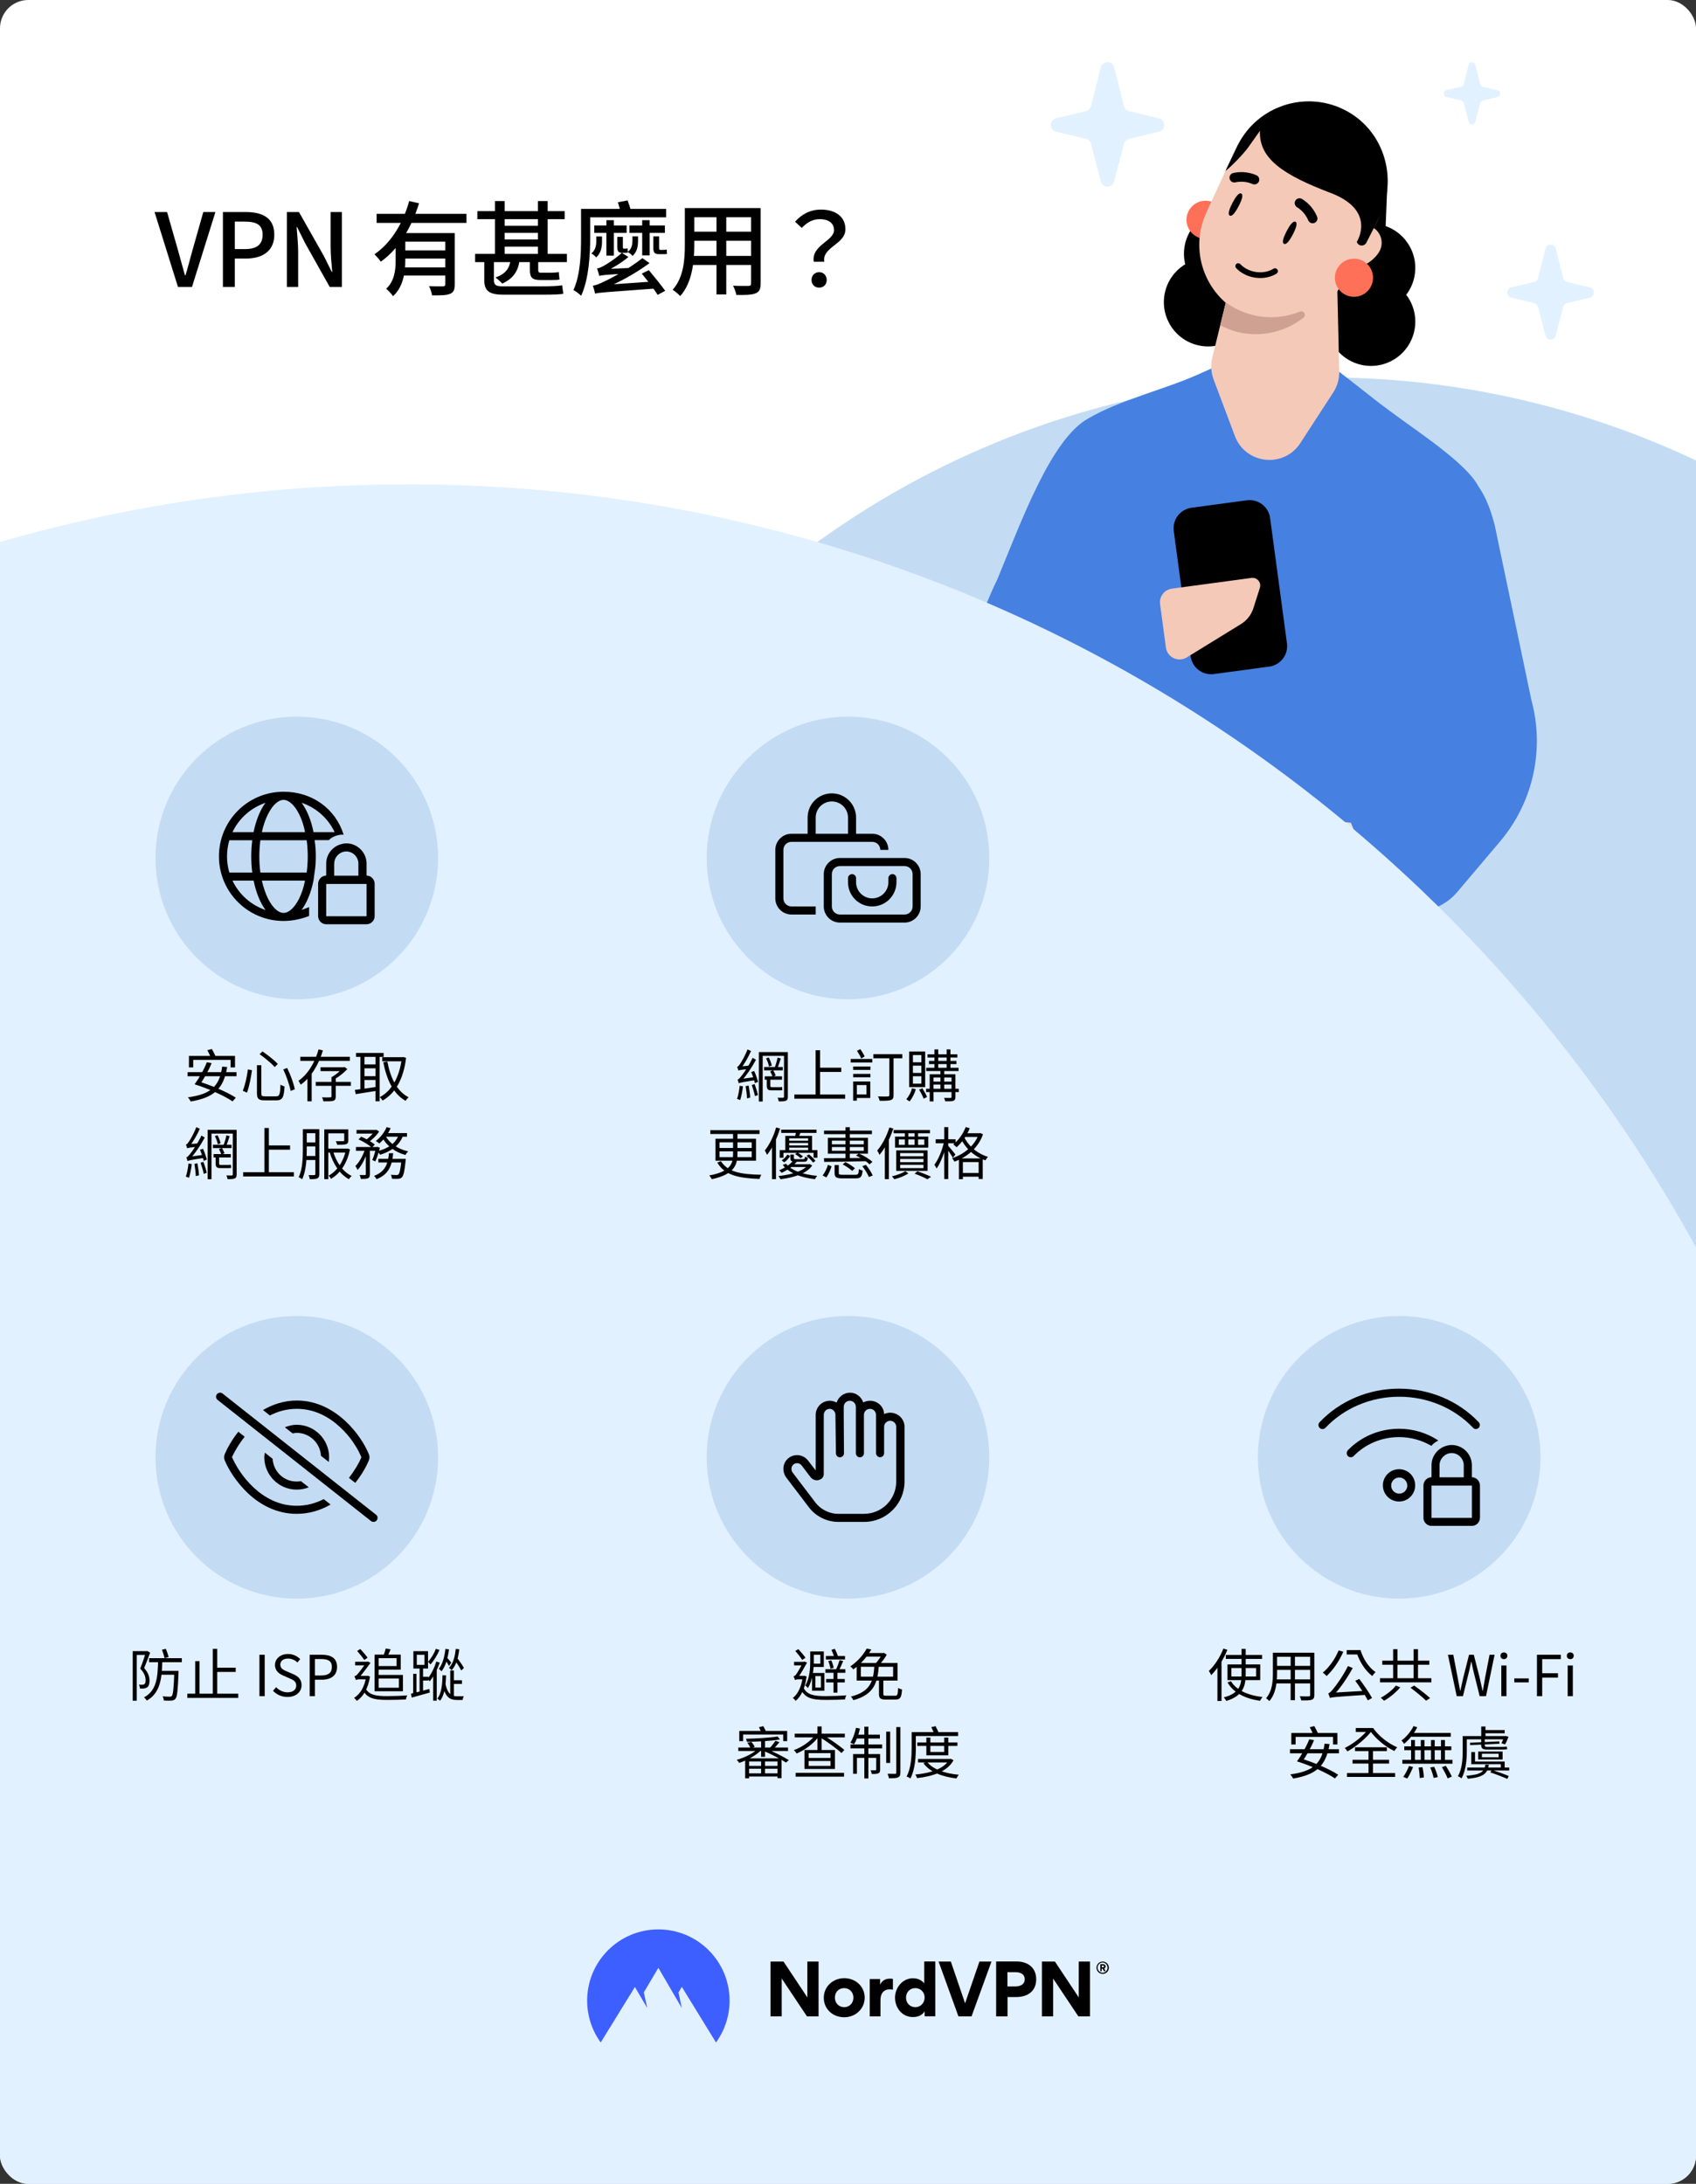
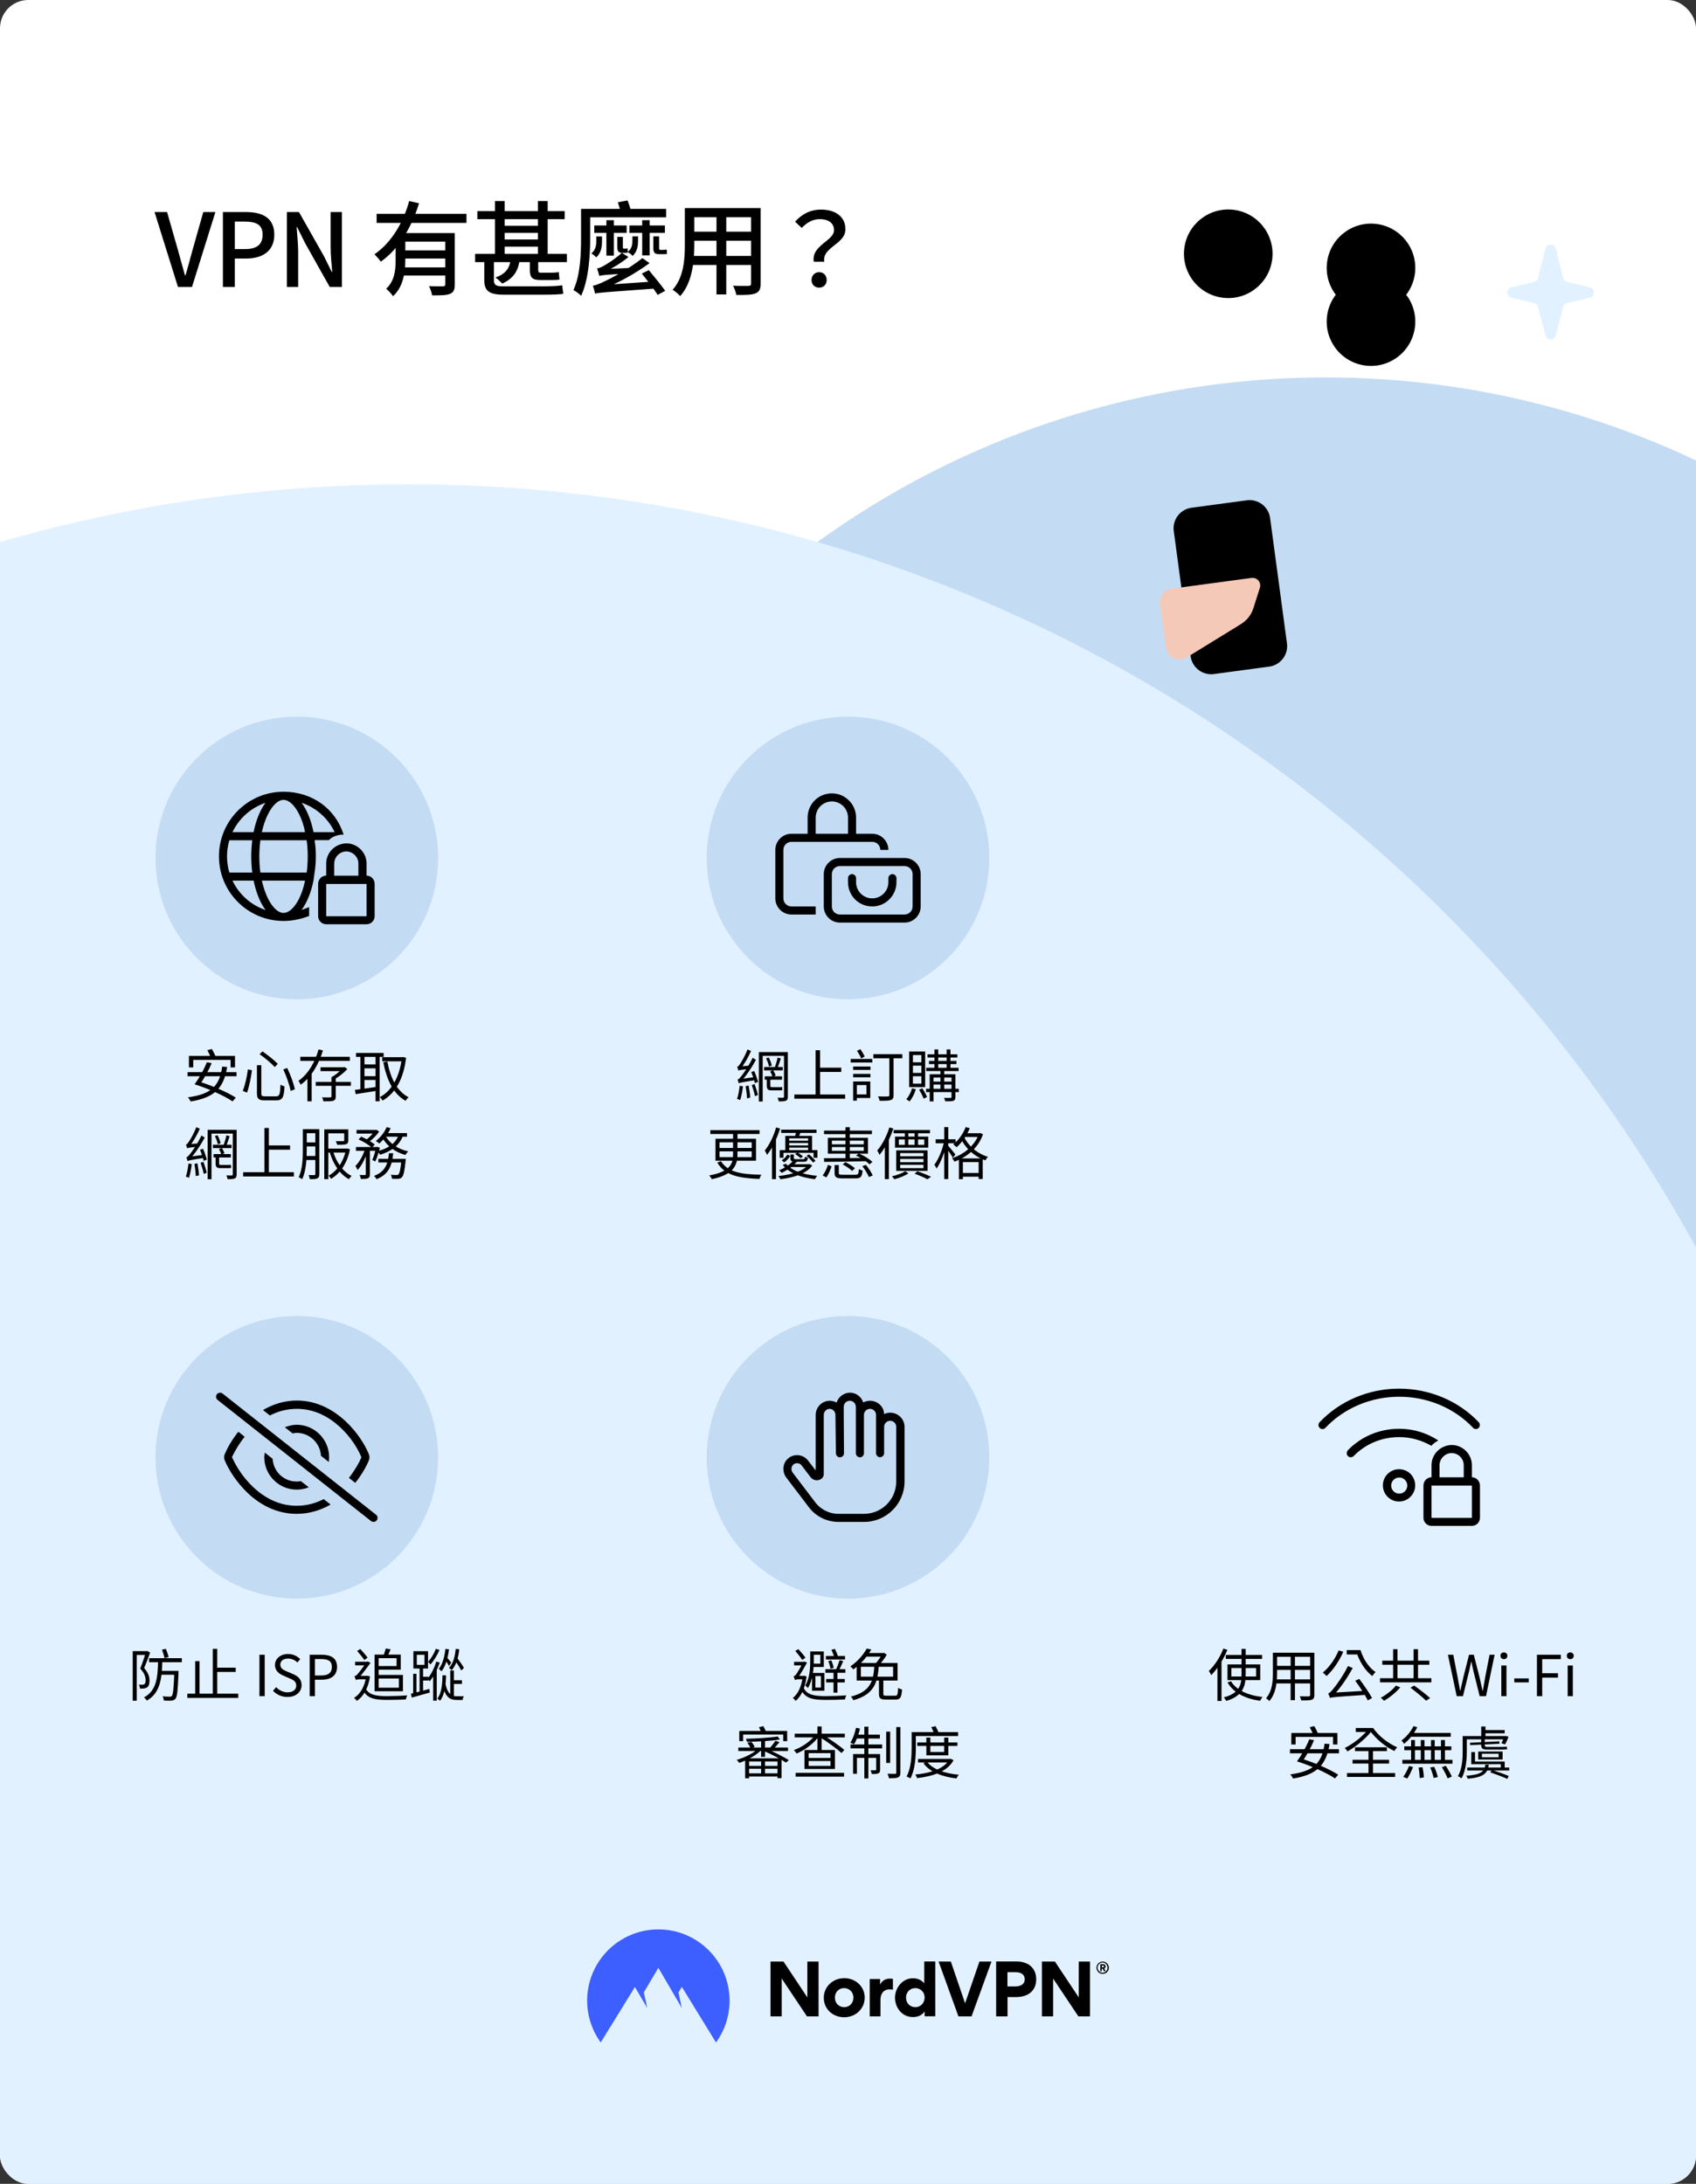
<svg xmlns="http://www.w3.org/2000/svg" fill="none" height="1545" viewBox="0 0 1200 1545" width="1200">
  <rect x="0" y="0" width="1200" height="1545" fill="#333333" stroke="none" />
  <clipPath id="clip0_522_1983">
    <rect height="1545" rx="20" width="1200" />
  </clipPath>
  <clipPath id="clip1_522_1983">
-     <path d="M0 0H429.277V667.797H0Z" transform="matrix(-.994 -.109 -.109 .994 1155.9 9.409)" />
-   </clipPath>
+     </clipPath>
  <clipPath id="clip2_522_1983">
    <path d="M152.857 973.857H267.143V1088.143H152.857Z" />
  </clipPath>
  <clipPath id="clip3_522_1983">
    <path d="M932.857 973.857H1047.143V1088.143H932.857Z" />
  </clipPath>
  <g clip-path="url(#clip0_522_1983)">
    <rect fill="#ffffff" height="1545" rx="20" width="1200" />
    <path d="M125.916 203 109.356 150.008H118.212L126.06 177.44C127.788 183.56 129.084 188.672 130.884 194.792H131.244C133.116 188.672 134.34 183.56 136.068 177.44L143.844 150.008H152.412L135.852 203H125.916ZM157.722 203V150.008H173.85C185.658 150.008 194.082 154.04 194.082 166.064 194.082 177.656 185.658 182.912 174.138 182.912H166.146V203H157.722ZM166.146 176.216H173.346C181.77 176.216 185.802 172.976 185.802 166.064 185.802 159.008 181.482 156.776 172.986 156.776H166.146V176.216ZM202.97 203V150.008H211.538L229.178 181.184 234.722 192.344H235.082C234.578 186.944 233.93 180.464 233.93 174.776V150.008H241.922V203H233.282L215.786 171.824 210.242 160.664H209.882C210.242 166.208 210.962 172.256 210.962 178.088V203H202.97ZM266.472 151.304H330.048V157.712H266.472V151.304ZM284.04 177.152H317.448V182.912H284.04V177.152ZM315.072 164.912H321.768V201.2C321.768 204.872 321.048 206.816 318.384 207.896 315.792 208.976 311.76 208.976 305.712 208.976 305.424 207.104 304.488 204.224 303.552 202.424 307.872 202.64 312.192 202.568 313.488 202.568 314.712 202.496 315.072 202.136 315.072 201.128V164.912ZM289.512 142.232 296.496 143.816C291.6 159.584 282.96 175.568 269.424 185.144 268.416 183.56 266.256 181.184 264.96 179.888 277.56 171.32 285.768 156.2 289.512 142.232ZM283.68 189.176H317.448V194.936H283.68V189.176ZM283.608 164.912H316.8V170.96H283.608V164.912ZM279.936 164.912H286.776V184.064C286.776 192.344 285.408 203 278.064 209.552 277.2 208.112 274.536 205.232 273.24 204.296 279.288 198.68 279.936 190.76 279.936 183.992V164.912ZM337.752 149.36H399.528V155.048H337.752V149.36ZM353.592 159.728H383.688V164.768H353.592V159.728ZM353.592 169.448H383.688V174.488H353.592V169.448ZM336.168 179.6H401.112V185.432H336.168V179.6ZM350.208 142.232H357.048V181.76H350.208V142.232ZM380.592 142.232H387.504V181.76H380.592V142.232ZM361.296 182.984 367.704 182.768C367.056 192.056 362.736 197.24 355.392 200.624 354.456 199.616 351.936 197.24 350.568 196.304 357.48 193.928 360.864 189.896 361.296 182.984ZM374.904 182.912H380.808V190.616C380.808 192.344 381.024 192.92 382.464 192.92 383.76 192.92 389.232 192.92 390.6 192.92 391.968 192.92 394.2 192.776 395.352 192.488 395.496 194.072 395.712 196.376 395.856 197.744 394.776 198.032 392.616 198.104 390.744 198.104 389.304 198.104 383.4 198.104 382.248 198.104 376.272 198.104 374.904 196.16 374.904 190.616V182.912ZM342.648 181.76H349.488V198.248C349.488 201.344 350.64 202.568 355.536 202.568 359.712 202.568 380.232 202.568 384.84 202.568 388.8 202.568 394.992 202.352 397.8 201.848 398.016 203.792 398.304 206.384 398.592 207.824 396.504 208.328 390.6 208.472 385.488 208.472 381.024 208.472 359.136 208.472 356.184 208.472 346.176 208.472 342.648 205.88 342.648 198.104V181.76ZM414.792 147.776H471.312V153.752H414.792V147.776ZM411.12 147.776H417.6V168.008C417.6 179.672 416.664 197.528 411.192 209.264 410.04 208.04 407.16 205.88 405.72 205.232 410.76 194.36 411.12 178.808 411.12 168.008V147.776ZM437.184 143.096 444.024 141.8C444.888 143.96 445.896 146.912 446.256 148.784L439.128 150.368C438.84 148.424 437.904 145.4 437.184 143.096ZM420.48 159.512H443.376V164.768H420.48V159.512ZM445.32 159.512H470.448V164.768H445.32V159.512ZM429.048 155.768H434.304V180.824H429.048V155.768ZM454.392 155.768H459.648V180.68H454.392V155.768ZM454.104 193.568 459.072 191.12C462.888 195.656 468 201.992 470.664 205.736L465.336 208.616C462.96 204.8 457.92 198.248 454.104 193.568ZM421.056 207.752 420.984 203.648 424.656 201.776 463.824 199.04C463.752 200.48 463.968 202.928 464.184 204.08 427.32 206.816 423.432 206.96 421.056 207.752ZM421.056 207.752C420.84 206.6 420.048 203.648 419.472 202.136 421.632 201.848 424.224 200.768 427.896 198.968 431.928 197.168 444.816 190.328 454.536 182.624L459.576 186.152C448.344 194.36 436.32 200.696 425.088 205.088V205.232C425.088 205.232 421.056 206.672 421.056 207.752ZM424.008 195.224V191.768L426.744 190.4 446.472 189.536C445.752 190.688 444.888 192.56 444.528 193.496 427.68 194.36 425.376 194.72 424.008 195.224ZM424.008 195.224C423.792 194.072 423 191.408 422.424 189.896 423.792 189.752 425.304 189.104 427.104 188.096 429.048 187.088 435.384 183.128 439.992 178.88L444.672 181.832C439.272 186.224 433.008 190.04 427.248 192.56V192.704C427.248 192.704 424.008 194.072 424.008 195.224ZM421.92 167.288H425.952V170.528C425.952 174.416 425.448 178.88 421.848 182.12 421.128 181.184 419.472 179.816 418.392 179.312 421.488 176.936 421.92 173.192 421.92 170.384V167.288ZM447.48 167.216H451.44V170.24C451.44 173.912 450.936 178.088 447.552 181.04 446.904 180.176 445.176 178.808 444.096 178.304 447.048 176.216 447.48 172.688 447.48 170.096V167.216ZM436.752 167.576H440.712V174.416C440.712 175.64 440.784 175.928 441.432 175.928 441.72 175.928 441.432 175.928 441.72 175.928 442.224 175.928 443.376 175.928 444.096 175.712 444.168 176.648 444.168 177.728 444.24 178.664 443.736 178.808 442.728 178.88 441.792 178.88 441.288 178.88 441.072 178.88 440.352 178.88 437.328 178.88 436.752 177.512 436.752 174.344V167.576ZM462.24 167.216H466.344V175.136C466.344 176.432 466.416 176.792 467.28 176.792 467.64 176.792 468.504 176.792 469.008 176.792 469.656 176.792 471.024 176.72 471.744 176.504 471.744 177.44 471.816 178.592 471.96 179.6 471.384 179.816 470.16 179.816 469.08 179.816 468.432 179.816 466.992 179.816 466.2 179.816 462.888 179.816 462.24 178.376 462.24 175.064V167.216ZM488.448 147.2H533.952V153.68H488.448V147.2ZM488.448 163.904H533.952V170.312H488.448V163.904ZM488.16 181.04H534.168V187.448H488.16V181.04ZM484.56 147.2H491.256V173.264C491.256 184.424 489.96 199.904 481.248 209.48 480.168 208.184 477.432 205.88 475.92 205.016 483.84 196.16 484.56 183.344 484.56 173.192V147.2ZM531.432 147.2H538.2V200.48C538.2 204.512 537.264 206.456 534.6 207.536 531.936 208.616 527.688 208.76 520.992 208.688 520.704 206.888 519.624 203.936 518.688 202.136 523.368 202.352 528.192 202.28 529.56 202.28 530.928 202.208 531.432 201.776 531.432 200.48V147.2ZM506.952 149.72H513.864V208.328H506.952V149.72ZM575.784 185.144C573.912 173.48 590.112 170.528 590.112 162.824 590.112 158.144 586.584 155.048 580.032 155.048 575.28 155.048 571.176 157.136 567.288 161.24L562.536 156.848C567.216 151.664 573.12 148.28 580.896 148.28 591.192 148.28 598.176 153.32 598.176 162.176 598.176 172.904 581.616 174.704 583.2 185.144H575.784ZM579.6 203.504C576.504 203.504 574.2 201.344 574.2 198.104 574.2 194.792 576.576 192.56 579.6 192.56 582.624 192.56 584.928 194.792 584.928 198.104 584.928 201.344 582.624 203.504 579.6 203.504Z" fill="#000000" />
    <circle cx="938" cy="880.5" fill="#c3dcf4" r="613.5" />
    <circle cx="31.338" cy="31.338" fill="#000000" r="31.338" transform="matrix(-.994 -.109 -.109 .994 1004.61 199.806)" />
    <circle cx="31.338" cy="31.338" fill="#000000" r="31.338" transform="matrix(-.994 -.109 -.109 .994 1004.61 161.806)" />
    <circle cx="31.338" cy="31.338" fill="#000000" r="31.338" transform="matrix(-.994 -.109 -.109 .994 903.612 151.806)" />
    <g clip-path="url(#clip1_522_1983)">
      <circle cx="853" cy="155.5" fill="#ff7059" r="13.5" />
      <path d="M767.491 561.519C758.18 646.747 757.29 742.685 759.972 830.683 795.848 821.527 830.082 807.813 861.93 790.12 870.513 785.367 878.914 780.311 887.128 774.987L901.727 576.184 767.491 561.519Z" fill="#e3e3e3" />
      <path d="M832.289 568.598 861.931 790.12C870.514 785.367 878.914 780.311 887.128 774.987 921.965 752.411 953.447 724.856 980.481 693.215L979.582 638.413 978.675 584.589 832.289 568.598Z" fill="#e3e3e3" />
      <path d="M955.851 582.096 978.098 637.405C983.836 641.533 990.322 643.984 996.897 644.702 1009.51 646.079 1022.47 641.307 1031.17 630.974L1061.42 595.254C1084.72 567.653 1093.01 530.347 1083.58 495.453L1057.46 371.058C1054.45 359.895 1050.8 348.844 1041.21 337.842L1015.89 503.306C1015.54 517.802 955.868 582.098 955.868 582.098L955.851 582.096Z" fill="#4680e1" />
      <path d="M944.074 619.585 959.239 680.342C960.487 685.324 967.723 684.853 968.283 679.721L973.05 636.09 944.074 619.585Z" fill="#bcbcbc" />
      <path d="M941.445 609.027 955.22 664.274 978.099 637.405 962.465 598.564 941.445 609.027Z" fill="#f4c9b8" />
      <path clip-rule="evenodd" d="M1000.56 586.981 767.49 561.52 750.127 559.623 750.094 559.619 743.666 558.917 743.697 558.937C686.555 552.861 661.883 495.595 692.021 441.462 696.766 430.469 699.617 422.309 705.653 409.87 723.243 367.355 743.921 310.157 770.377 295.819 792.272 283.089 824.187 275.355 846.812 265.313 856.756 260.899 867.176 256.274 878.429 251.024 884.405 248.846 889.431 246.545 893.793 244.548 904.844 239.489 911.631 236.381 918.803 242.161 931.433 250.24 956.329 269.808 965.482 277.003 966.939 278.148 967.997 278.98 968.543 279.402 973.152 283.161 978.896 287.424 985.107 292.033 1003.9 305.981 1036.78 327.378 1045.59 343.306L1027.97 562.997C1027.62 577.492 1014.94 588.552 1000.56 586.981Z" fill="#4680e1" fill-rule="evenodd" />
      <path d="M743.65 558.915C761.457 560.86 793.771 543.003 811.088 532.418 815.869 529.506 821.92 533.352 821.311 538.927L818.237 567.063 743.65 558.915Z" fill="#000000" />
      <circle cx="31.338" cy="31.338" fill="#000000" r="31.338" transform="matrix(-.994 -.109 -.109 .994 889.389 186.034)" />
      <path d="M858.661 268.41 873.729 308.483C881.281 328.505 908.355 331.429 920.016 313.539L943.331 277.659C946.217 273.263 947.676 268.113 947.555 262.84L945.276 163.255 881.462 156.283 867.33 213.956 863.351 230.18 857.752 253.029C856.483 258.117 856.825 263.497 858.661 268.41Z" fill="#f4c9b8" />
      <path d="M979.541 180.949 981.546 132.222 946.329 196.402 947.458 216.436 984.605 210.538C976.93 197.256 979.153 184.502 979.541 180.949Z" fill="#000000" />
      <path d="M953.848 166.049C956.997 159.856 964.549 157.396 970.724 160.559 976.901 163.706 979.376 171.277 976.211 177.468 973.062 183.662 962.881 191.194 956.704 188.047 950.527 184.9 950.683 172.241 953.846 166.066L953.848 166.049Z" fill="#f4c9b8" />
-       <path d="M878.23 221.568C904.21 234.809 936.005 225.192 950.315 199.76L972.97 159.444C988.574 131.582 977.938 96.356 949.491 81.85 921.044 67.344 886.244 79.404 872.888 108.408L853.549 150.413C841.33 176.903 852.202 208.305 878.212 221.583L878.23 221.568Z" fill="#f4c9b8" />
      <path d="M863.352 230.18C865.69 231.249 869.903 233.235 873.229 234.229 880.864 236.49 889.096 237.074 897.445 235.68 906.873 234.121 915.31 230.248 922.305 224.691 924.537 222.943 922.439 219.363 919.8 220.435 916.138 221.91 912.317 223.019 908.262 223.687 893.291 226.167 878.699 222.283 867.331 213.956L863.352 230.18Z" fill="#cea193" />
      <g fill="#000000">
        <path d="M867 121C872.306 116.919 880.5 108 883 104.5 885.5 101 891.5 92.5 891.5 92.5 890.5 112.5 908.651 124 941.5 136.5 974.349 149 959.995 171.134 959.995 171.134 960.292 172.063 960.968 172.866 961.815 173.307 963.639 174.237 965.825 173.513 966.752 171.706L975.536 154.481C989.494 127.103 979.743 93.036 952.666 78.447 938.565 70.834 922.722 69.9 908.651 74.468 894.96 78.896 882.985 88.572 875.916 102.401L875.884 102.397 867 121Z" />
-         <path d="M876.394 145.877C874.15 150.187 871.786 153.394 870.132 152.532 868.477 151.671 869.749 147.896 871.993 143.585 874.237 139.275 876.601 136.069 878.256 136.93 879.91 137.792 878.639 141.567 876.394 145.877Z" />
+         <path d="M876.394 145.877C874.15 150.187 871.786 153.394 870.132 152.532 868.477 151.671 869.749 147.896 871.993 143.585 874.237 139.275 876.601 136.069 878.256 136.93 879.91 137.792 878.639 141.567 876.394 145.877" />
        <path d="M914.746 165.846C912.501 170.156 910.137 173.362 908.483 172.501 906.829 171.639 908.1 167.864 910.344 163.554 912.589 159.244 914.953 156.037 916.607 156.899 918.261 157.76 916.99 161.535 914.746 165.846Z" />
        <path d="M888.176 130.424C889.207 130.237 890.131 129.6 890.632 128.612 891.462 126.967 890.828 124.927 889.168 124.076 888.845 123.91 881.816 120.366 872.606 122.395 870.768 122.792 869.628 124.579 870.014 126.437 870.417 128.264 872.225 129.416 874.062 129.018 880.801 127.517 885.992 130.116 886.058 130.149 886.725 130.483 887.481 130.522 888.176 130.424Z" />
        <path d="M916.38 145.108C915.942 144.157 915.935 143.035 916.457 142.058 917.328 140.434 919.363 139.784 921.013 140.656 921.334 140.826 928.268 144.553 931.886 153.261 932.614 154.995 931.805 156.954 930.061 157.702 928.333 158.42 926.353 157.6 925.625 155.866 922.991 149.484 917.885 146.722 917.82 146.687 917.164 146.332 916.699 145.735 916.38 145.108Z" />
        <path d="M877.6 186.867C876.714 186.055 875.493 186.059 874.715 186.786 873.898 187.54 873.856 188.846 874.617 189.655 874.972 190.028 875.343 190.399 875.721 190.746 883.004 197.421 895.069 198.654 903.219 193.577 903.677 193.285 903.996 192.834 904.121 192.3 904.246 191.766 904.157 191.225 903.864 190.751 903.774 190.59 903.653 190.463 903.507 190.329 902.827 189.706 901.816 189.618 901.037 190.106 894.375 194.268 884.473 193.23 878.463 187.721 878.162 187.445 877.852 187.162 877.59 186.843L877.575 186.86 877.6 186.867Z" />
      </g>
      <circle cx="958" cy="196.5" fill="#ff7059" r="13.5" />
      <path d="M778.849 47.692C780.096 42.769 787.094 42.769 788.341 47.692L795.293 75.1C795.74 76.868 797.136 78.236 798.904 78.655L819.946 83.671C824.962 84.872 824.962 92.001 819.946 93.201L798.885 98.227C797.126 98.645 795.74 100.004 795.284 101.754L788.341 128.343C787.066 133.219 780.142 133.219 778.867 128.343L771.924 101.754C771.468 100.004 770.082 98.645 768.323 98.227L747.262 93.201C742.246 92.001 742.246 84.872 747.262 83.671L768.304 78.655C770.072 78.236 771.468 76.859 771.915 75.1L778.867 47.692H778.849Z" fill="#e2f1ff" />
      <path d="M1039.13 45.846C1039.75 43.385 1043.24 43.385 1043.86 45.846L1047.33 59.55C1047.55 60.434 1048.25 61.118 1049.13 61.328L1059.62 63.836C1062.13 64.436 1062.13 68 1059.62 68.601L1049.12 71.113C1048.24 71.323 1047.55 72.002 1047.32 72.877L1043.86 86.171C1043.23 88.61 1039.77 88.61 1039.14 86.171L1035.68 72.877C1035.45 72.002 1034.76 71.323 1033.88 71.113L1023.38 68.601C1020.87 68 1020.87 64.436 1023.38 63.836L1033.87 61.328C1034.75 61.118 1035.45 60.429 1035.67 59.55L1039.14 45.846H1039.13Z" fill="#e2f1ff" />
    </g>
    <path d="M1093.5 175.82C1094.45 172.06 1099.8 172.06 1100.75 175.82L1106.06 196.754C1106.4 198.104 1107.47 199.149 1108.82 199.469L1124.89 203.3C1128.72 204.217 1128.72 209.662 1124.89 210.579L1108.8 214.417C1107.46 214.737 1106.4 215.775 1106.05 217.111L1100.75 237.419C1099.78 241.144 1094.49 241.144 1093.51 237.419L1088.21 217.111C1087.86 215.775 1086.8 214.737 1085.46 214.417L1069.37 210.579C1065.54 209.662 1065.54 204.217 1069.37 203.3L1085.44 199.469C1086.8 199.149 1087.86 198.097 1088.2 196.754L1093.51 175.82H1093.5Z" fill="#e2f1ff" />
    <path d="M843.055 359.22 882.193 353.953C890.196 352.876 897.578 358.476 898.66 366.514L910.586 455.145C911.663 463.148 906.028 470.535 898.025 471.612L858.887 476.878C850.884 477.955 843.497 472.32 842.42 464.317L830.494 375.687C829.412 367.649 835.052 360.296 843.055 359.22Z" fill="#000000" />
    <path d="M829.135 416.449 885.508 408.863C889.474 408.329 892.607 412.089 891.419 415.876L886.834 430.27C885.356 434.953 882.232 438.965 878.022 441.533L839.654 465.136C838.533 465.841 837.218 466.286 835.866 466.468 830.548 467.183 825.648 463.429 824.934 458.129L820.799 427.398C820.084 422.08 823.838 417.179 829.138 416.466L829.135 416.449Z" fill="#f4c9b8" />
    <path d="M-748.652 1378.35C-747.186 804.991-281.347 341.383 291.829 342.848 865.005 344.313 1328.47 810.296 1327 1383.65 1325.54 1957.01 859.698 2420.62 286.522 2419.15-286.654 2417.69-750.117 1951.7-748.652 1378.35Z" fill="#e2f1ff" stroke="#e2f1ff" stroke-width=".389" />
    <circle cx="210" cy="607" fill="#c3dcf4" r="100" />
    <path d="M259.372 619.48V610.945C259.372 603.23 252.979 596.659 245.086 596.659 243.622 596.659 242.229 596.945 240.836 597.373 238.836 597.98 237.015 599.052 235.515 600.409 232.622 603.016 230.8 606.802 230.8 610.873V619.445C227.658 619.445 225.086 622.159 225.086 625.302V648.159C225.086 651.302 227.658 653.873 230.8 653.873H259.372C262.515 653.873 265.086 651.302 265.086 648.159V625.302C265.086 622.159 262.515 619.445 259.372 619.445V619.48ZM236.479 610.945C236.479 608.266 237.8 605.838 239.8 604.23 241.229 603.088 243.05 602.373 244.979 602.373H245.015C249.729 602.373 253.586 606.373 253.586 610.945V619.516H236.443V610.945H236.479ZM259.372 648.23H230.8V625.373H259.372V648.23Z" fill="#000000" />
    <path d="M232.592 594.448C234.057 592.912 235.95 591.77 238.235 591.127 239.485 590.77 240.771 590.484 242.271 590.484 242.592 590.484 242.842 590.555 243.164 590.555 237.414 572.234 221.021 560.127 200.628 560.127 175.378 560.127 154.914 580.591 154.914 605.841 154.914 631.091 175.378 651.555 200.628 651.555 207.557 651.555 213.95 649.912 218.7 648.02V641.734C217.2 642.412 215.521 643.02 213.378 643.734 217.128 638.698 220.092 631.484 221.807 622.948L222.592 617.234C223.2 613.555 223.45 609.734 223.45 605.805 223.45 601.877 223.2 598.055 222.592 594.377H232.557L232.592 594.448ZM200.628 565.877C203.628 565.877 207.842 568.448 211.7 576.091 213.45 579.627 214.95 583.912 215.842 588.734H185.271C186.307 583.912 187.807 579.627 189.592 576.091 193.414 568.412 197.664 565.877 200.628 565.877ZM187.842 567.948C184.092 573.02 181.128 580.234 179.414 588.734H164.485C169.092 578.984 177.557 571.448 187.878 567.948H187.842ZM160.628 605.877C160.628 601.912 161.2 598.091 162.271 594.448H178.485C178.021 598.127 177.771 601.948 177.771 605.877 177.771 609.805 178.021 613.627 178.485 617.305H162.271C161.2 613.662 160.628 609.841 160.628 605.877ZM164.485 623.02H179.45C181.164 631.52 184.128 638.734 187.878 643.805 177.557 640.341 169.128 632.77 164.485 623.02ZM211.7 635.662C207.842 643.305 203.628 645.877 200.628 645.877 197.628 645.877 193.414 643.305 189.592 635.662 187.842 632.127 186.342 627.698 185.271 623.02H215.807C214.914 627.662 213.45 632.091 211.664 635.662H211.7ZM217.021 617.305H184.235C183.735 613.698 183.485 609.841 183.485 605.877 183.485 601.912 183.771 598.055 184.235 594.448H216.985C217.485 598.055 217.735 601.912 217.735 605.877 217.735 609.841 217.485 613.698 216.985 617.305H217.021ZM221.842 588.734C220.128 580.234 217.164 573.02 213.414 567.948 223.735 571.412 232.2 578.984 236.771 588.734H221.842Z" fill="#000000" />
    <path d="M133.68 747.04H166.28V755.16H163.16V749.84H136.72V755.16H133.68V747.04ZM157.2 754.6 160.72 754.88C158.2 770.76 150.88 776.56 134.92 779.28 134.6 778.52 133.6 777.08 132.96 776.32 148.64 774.24 155.32 769 157.2 754.6ZM132.72 758.52H167.36V761.4H132.72V758.52ZM146.72 742.96 149.92 742.16C150.92 743.92 152.12 746.24 152.68 747.64L149.36 748.64C148.8 747.2 147.68 744.76 146.72 742.96ZM137.68 767.12 139.68 764.84C148.84 767.56 160.68 772.52 166.84 776.56L164.56 779.2C158.8 775.24 147.04 770 137.68 767.12ZM137.68 767.12C140.64 763.12 144.4 756.6 146.36 751.52L149.72 752.12C147.68 757.36 144 763.64 141.4 767.32L137.68 767.12ZM181.8 753.6H184.88V773.44C184.88 775.28 185.36 775.64 187.64 775.64 188.72 775.64 193.92 775.64 195.32 775.64 197.8 775.64 198.16 774.24 198.48 767.32 199.2 767.88 200.52 768.4 201.32 768.64 200.92 776.24 199.96 778.48 195.48 778.48 194.48 778.48 188.28 778.48 187.4 778.48 183.04 778.48 181.8 777.4 181.8 773.4V753.6ZM175.4 756.56 178.28 757.16C177.64 761.88 176.4 768.68 174.76 773L171.76 771.72C173.48 767.6 174.8 761.32 175.4 756.56ZM200.44 756.6 203.2 755.56C205.52 760.32 207.76 766.48 208.64 770.64L205.64 771.8C204.88 767.68 202.68 761.36 200.44 756.6ZM183.68 745.8 185.72 743.84C189.44 746.4 194.24 750.16 196.56 752.68L194.4 754.92C192.2 752.44 187.48 748.48 183.68 745.8ZM223.4 765.4H248.28V768.2H223.4V765.4ZM226.8 755.04H243.28V757.8H226.8V755.04ZM234.52 762.08H237.56V775.64C237.56 777.4 237.16 778.28 235.84 778.76 234.48 779.2 232.28 779.2 228.84 779.16 228.68 778.36 228.28 777.2 227.88 776.32 230.56 776.44 232.92 776.44 233.64 776.36 234.36 776.32 234.52 776.16 234.52 775.6V762.08ZM242.48 755.04H243.2L243.84 754.88 245.76 756.36C243.24 759.12 239.48 762 236.16 763.84 235.8 763.32 235 762.52 234.52 762.08 237.44 760.52 240.8 757.68 242.48 755.6V755.04ZM212.48 747.64H247.52V750.52H212.48V747.64ZM225.4 742.4 228.48 743.16C225.68 752.36 220.76 761.68 212.76 767.4 212.4 766.64 211.68 765.32 211.2 764.64 218.48 759.56 223.16 750.68 225.4 742.4ZM217.52 758.76H220.52V779.16H217.52V758.76ZM270.44 747.92H285.2V750.84H270.44V747.92ZM251.88 744.92H271.44V747.72H251.88V744.92ZM256.56 753.04H266.96V755.8H256.56V753.04ZM256.56 761.36H266.96V764.08H256.56V761.36ZM284.32 747.92H284.84L285.4 747.84 287.32 748.36C285.4 764.28 279.28 773.68 270.72 778.64 270.24 777.88 269.4 776.76 268.72 776.2 276.64 772.08 282.6 762.68 284.32 748.64V747.92ZM274.08 751C276.2 762.56 280.84 772.04 289.08 776.28 288.4 776.88 287.44 778 286.96 778.8 278.28 773.88 273.68 764.12 271.2 751.56L274.08 751ZM255 746H257.88V771.96H255V746ZM265.72 746H268.6V779.12H265.72V746ZM251.08 771.08C255 770.6 261.04 769.76 266.88 768.88L267.04 771.64C261.56 772.52 255.8 773.44 251.64 774.08L251.08 771.08ZM160.2 803.2 162.48 803.84C161.68 806.24 160.76 809.12 159.96 810.92L158.16 810.32C158.88 808.4 159.8 805.28 160.2 803.2ZM152.04 803.76 153.92 803.12C154.88 804.88 155.76 807.28 156.08 808.84L154.12 809.56C153.84 807.96 152.96 805.56 152.04 803.76ZM146.92 799.32H165.68V802H149.64V834.28H146.92V799.32ZM164.72 799.32H167.44V830.84C167.44 832.48 167.12 833.24 166.12 833.72 165.12 834.16 163.48 834.24 161 834.2 160.92 833.52 160.56 832.28 160.16 831.56 161.88 831.64 163.52 831.6 164.04 831.6 164.56 831.56 164.72 831.4 164.72 830.84V799.32ZM150.64 809.88H163.84V812.24H150.64V809.88ZM151.08 816.48H163.32V818.88H151.08V816.48ZM154.92 812.96 157.04 812.16C157.72 813.32 158.52 814.88 158.84 815.88L156.64 816.8C156.32 815.76 155.6 814.12 154.92 812.96ZM141.52 813.44 143.64 812.72C144.76 815.2 145.88 818.48 146.4 820.36L144.12 821.28C143.72 819.28 142.56 815.96 141.52 813.44ZM137.56 823.44 139.68 823C140.2 825.68 140.68 829.16 140.8 831.52L138.52 832.04C138.48 829.72 138.04 826.16 137.56 823.44ZM133.36 823.16 135.68 823.56C135.28 827.04 134.52 830.8 133.72 833.28 133.2 833 132.08 832.6 131.48 832.44 132.4 830 133 826.4 133.36 823.16ZM132.44 812.4C132.32 811.84 131.88 810.52 131.56 809.8 132.2 809.64 132.92 808.8 133.72 807.6 134.56 806.4 137.28 801.8 138.88 797.44L141.4 798.56C139.4 803 136.76 807.68 134.16 810.88V810.92C134.16 810.92 132.44 811.8 132.44 812.4ZM132.44 812.4 132.4 810.32 133.72 809.48 140.56 808.88C140.44 809.6 140.36 810.6 140.32 811.16 134.08 811.88 133.04 812.08 132.44 812.4ZM132.68 821.4C132.6 820.84 132.16 819.52 131.84 818.8 132.64 818.64 133.52 817.6 134.72 816.08 135.96 814.6 140 808.84 142.52 803.36L144.88 804.76C141.92 810.28 138.12 815.92 134.44 819.92V820C134.44 820 132.68 820.84 132.68 821.4ZM132.68 821.4 132.6 819.32 133.96 818.4 144.6 816.92C144.52 817.6 144.52 818.6 144.56 819.16 134.72 820.68 133.44 821 132.68 821.4ZM141.92 822.64 143.92 821.96C144.84 824.44 145.84 827.64 146.28 829.72L144.16 830.48C143.76 828.32 142.76 825.08 141.92 822.64ZM152.56 817.64H155.04V822.84C155.04 823.84 155.2 824.16 156 824.16 156.72 824.16 160.2 824.16 160.92 824.16 161.6 824.16 162.72 824.16 163.36 824 163.4 824.68 163.48 825.64 163.56 826.24 163.04 826.4 161.96 826.4 161 826.4 160.16 826.4 156.4 826.4 155.8 826.4 153.16 826.4 152.56 825.44 152.56 822.8V817.64ZM188.8 810.36H205.24V813.36H188.8V810.36ZM172.04 829.32H207.96V832.32H172.04V829.32ZM187.08 798H190.24V830.92H187.08V798ZM215.52 798.88H224.8V801.68H215.52V798.88ZM215.52 808.24H224.88V811.04H215.52V808.24ZM231.12 812.6H245.64V815.4H231.12V812.6ZM215.44 817.84H224.8V820.68H215.44V817.84ZM214.28 798.88H217.04V813.28C217.04 819.52 216.64 828.36 213.8 834.28 213.24 833.8 212.04 833.12 211.32 832.84 214.08 827.2 214.28 819.16 214.28 813.28V798.88ZM223.12 798.88H225.92V830.64C225.92 832.24 225.56 833.16 224.56 833.68 223.52 834.16 221.92 834.24 219.2 834.2 219.08 833.48 218.72 832.12 218.32 831.36 220.2 831.4 221.88 831.4 222.36 831.36 222.92 831.32 223.12 831.16 223.12 830.6V798.88ZM243.56 799H246.44V806.76C246.44 808.24 246.12 809.04 244.84 809.48 243.6 809.92 241.6 809.92 238.56 809.92 238.4 809.08 237.96 808.08 237.6 807.36 240 807.4 242.12 807.4 242.76 807.36 243.4 807.36 243.56 807.2 243.56 806.72V799ZM244.84 812.6H245.36L245.84 812.52 247.6 813.12C245.6 823.36 240.48 830.28 234.24 834 233.88 833.32 233.08 832.28 232.48 831.76 238.16 828.76 243.12 821.92 244.84 813.16V812.6ZM235.6 814.32C237.88 822.08 242.52 828.92 248.8 831.96 248.12 832.52 247.28 833.56 246.84 834.24 240.36 830.72 235.72 823.48 233.2 814.96L235.6 814.32ZM229.44 799H244.36V801.8H232.28V834.2H229.44V799ZM252.28 799.4H265.92V802H252.28V799.4ZM267.72 819.84H285.08V822.44H267.72V819.84ZM251.84 811.48H266.88V814.16H251.84V811.48ZM258.84 812.56H261.72V830.72C261.72 832.28 261.44 833.08 260.36 833.6 259.36 834.04 257.8 834.08 255.32 834.08 255.24 833.32 254.84 832.08 254.44 831.28 256.16 831.32 257.76 831.32 258.24 831.32 258.68 831.28 258.84 831.16 258.84 830.72V812.56ZM284.04 819.84H287.12C287.12 819.84 287.08 820.72 287 821.16 286.24 828.68 285.52 831.72 284.36 832.92 283.64 833.64 282.92 833.88 281.84 833.96 280.92 834.04 279.16 834.04 277.36 833.92 277.28 833.12 277 831.92 276.56 831.12 278.28 831.28 279.88 831.32 280.52 831.32 281.16 831.32 281.52 831.28 281.88 830.92 282.72 830.12 283.44 827.32 284.04 820.32V819.84ZM275.2 815.88H278.2C277.44 823.96 275.48 830.72 266.44 834.24 266.08 833.52 265.28 832.44 264.64 831.92 272.96 828.84 274.52 822.8 275.2 815.88ZM253.68 806.08 255.56 804.16C258.92 805.56 263.08 807.92 265.16 809.76L263.16 811.96C261.16 810.12 257.08 807.6 253.68 806.08ZM266.08 811.48H266.52L266.96 811.36 268.8 812C267.96 815.36 266.76 819.2 265.52 821.68L263.4 820.64C264.44 818.44 265.44 814.88 266.08 812V811.48ZM282.12 802.84 285.2 803.36C282.52 810.6 276.52 814.6 268.96 816.96 268.6 816.32 267.68 815.08 267.08 814.44 274.36 812.6 279.96 809.04 282.12 802.84ZM273.56 797.4 276.4 798.16C274.52 802.44 271.44 806.44 268.36 809 267.84 808.48 266.64 807.64 265.88 807.24 269.04 804.88 271.96 801.24 273.56 797.4ZM272.84 803.68C275.72 809 281.68 813 288.8 814.56 288.16 815.16 287.28 816.32 286.88 817.12 279.56 815.16 273.56 810.68 270.36 804.52L272.84 803.68ZM258.48 812.36 260.52 813.12C259 818.4 256.12 824.6 253 827.72 252.68 826.88 251.96 825.64 251.44 824.92 254.32 822.2 257.16 816.96 258.48 812.36ZM272.68 801.64H287.96V804.2H271.44L272.68 801.64ZM265.2 799.4H265.84L266.32 799.28 268.28 800.52C266.44 803.32 263.32 806.36 260.56 808.2 260.04 807.72 259.12 807.08 258.52 806.72 261.08 805.04 263.88 802.12 265.2 799.96V799.4Z" fill="#000000" />
    <circle cx="600" cy="607" fill="#c3dcf4" r="100" />
    <path d="M571.429 578.429C571.429 568.961 578.946 561.286 588.571 561.286 598.036 561.286 605.714 568.961 605.714 578.429V589.857H617.143C623.446 589.857 628.571 594.982 628.571 601.286H622.857C622.857 598.125 620.304 595.571 617.143 595.571H560C556.845 595.571 554.286 598.125 554.286 601.286V635.571C554.286 638.732 556.845 641.286 560 641.286H577.143V647H560C553.688 647 548.571 641.875 548.571 635.571V601.286C548.571 594.982 553.688 589.857 560 589.857H571.429V578.429ZM577.143 589.857H600V578.429C600 572.116 594.875 567 588.571 567 582.268 567 577.143 572.116 577.143 578.429V589.857ZM605.714 624.143C605.714 630.446 610.839 635.571 617.143 635.571 623.446 635.571 628.571 630.446 628.571 624.143V621.286C628.571 619.714 629.857 618.429 631.429 618.429 633 618.429 634.286 619.714 634.286 621.286V624.143C634.286 633.607 626.607 641.286 617.143 641.286 607.518 641.286 600 633.607 600 624.143V621.286C600 619.714 601.286 618.429 602.857 618.429 604.429 618.429 605.714 619.714 605.714 621.286V624.143ZM582.857 618.429C582.857 612.125 587.982 607 594.286 607H640C646.304 607 651.429 612.125 651.429 618.429V641.286C651.429 647.589 646.304 652.714 640 652.714H594.286C587.982 652.714 582.857 647.589 582.857 641.286V618.429ZM594.286 612.714C591.125 612.714 588.571 615.268 588.571 618.429V641.286C588.571 644.446 591.125 647 594.286 647H640C643.161 647 645.714 644.446 645.714 641.286V618.429C645.714 615.268 643.161 612.714 640 612.714H594.286Z" fill="#000000" />
    <path d="M550.2 748.2 552.48 748.84C551.68 751.24 550.76 754.12 549.96 755.92L548.16 755.32C548.88 753.4 549.8 750.28 550.2 748.2ZM542.04 748.76 543.92 748.12C544.88 749.88 545.76 752.28 546.08 753.84L544.12 754.56C543.84 752.96 542.96 750.56 542.04 748.76ZM536.92 744.32H555.68V747H539.64V779.28H536.92V744.32ZM554.72 744.32H557.44V775.84C557.44 777.48 557.12 778.24 556.12 778.72 555.12 779.16 553.48 779.24 551 779.2 550.92 778.52 550.56 777.28 550.16 776.56 551.88 776.64 553.52 776.6 554.04 776.6 554.56 776.56 554.72 776.4 554.72 775.84V744.32ZM540.64 754.88H553.84V757.24H540.64V754.88ZM541.08 761.48H553.32V763.88H541.08V761.48ZM544.92 757.96 547.04 757.16C547.72 758.32 548.52 759.88 548.84 760.88L546.64 761.8C546.32 760.76 545.6 759.12 544.92 757.96ZM531.52 758.44 533.64 757.72C534.76 760.2 535.88 763.48 536.4 765.36L534.12 766.28C533.72 764.28 532.56 760.96 531.52 758.44ZM527.56 768.44 529.68 768C530.2 770.68 530.68 774.16 530.8 776.52L528.52 777.04C528.48 774.72 528.04 771.16 527.56 768.44ZM523.36 768.16 525.68 768.56C525.28 772.04 524.52 775.8 523.72 778.28 523.2 778 522.08 777.6 521.48 777.44 522.4 775 523 771.4 523.36 768.16ZM522.44 757.4C522.32 756.84 521.88 755.52 521.56 754.8 522.2 754.64 522.92 753.8 523.72 752.6 524.56 751.4 527.28 746.8 528.88 742.44L531.4 743.56C529.4 748 526.76 752.68 524.16 755.88V755.92C524.16 755.92 522.44 756.8 522.44 757.4ZM522.44 757.4 522.4 755.32 523.72 754.48 530.56 753.88C530.44 754.6 530.36 755.6 530.32 756.16 524.08 756.88 523.04 757.08 522.44 757.4ZM522.68 766.4C522.6 765.84 522.16 764.52 521.84 763.8 522.64 763.64 523.52 762.6 524.72 761.08 525.96 759.6 530 753.84 532.52 748.36L534.88 749.76C531.92 755.28 528.12 760.92 524.44 764.92V765C524.44 765 522.68 765.84 522.68 766.4ZM522.68 766.4 522.6 764.32 523.96 763.4 534.6 761.92C534.52 762.6 534.52 763.6 534.56 764.16 524.72 765.68 523.44 766 522.68 766.4ZM531.92 767.64 533.92 766.96C534.84 769.44 535.84 772.64 536.28 774.72L534.16 775.48C533.76 773.32 532.76 770.08 531.92 767.64ZM542.56 762.64H545.04V767.84C545.04 768.84 545.2 769.16 546 769.16 546.72 769.16 550.2 769.16 550.92 769.16 551.6 769.16 552.72 769.16 553.36 769 553.4 769.68 553.48 770.64 553.56 771.24 553.04 771.4 551.96 771.4 551 771.4 550.16 771.4 546.4 771.4 545.8 771.4 543.16 771.4 542.56 770.44 542.56 767.8V762.64ZM578.8 755.36H595.24V758.36H578.8V755.36ZM562.04 774.32H597.96V777.32H562.04V774.32ZM577.08 743H580.24V775.92H577.08V743ZM603.64 754.52H615.92V756.92H603.64V754.52ZM603.64 759.76H615.88V762.16H603.64V759.76ZM601.88 749.2H617.16V751.72H601.88V749.2ZM605 765.12H615.76V776.8H605V774.28H613.08V767.64H605V765.12ZM603.64 765.12H606.28V778.68H603.64V765.12ZM606.36 743.44 608.72 742.24C609.88 743.88 611.16 746 611.8 747.4L609.36 748.84C608.76 747.36 607.44 745.08 606.36 743.44ZM617.96 745.8H638.44V748.72H617.96V745.8ZM629.24 746.64H632.24V774.72C632.24 776.76 631.76 777.76 630.32 778.24 628.84 778.76 626.32 778.8 622.44 778.8 622.24 777.96 621.72 776.52 621.2 775.68 624.28 775.8 627.28 775.8 628.16 775.72 628.96 775.68 629.24 775.44 629.24 774.68V746.64ZM656.28 745.88H677.4V748.16H656.28V745.88ZM655.36 755.44H678.24V757.72H655.36V755.44ZM655.24 770.28H678.4V772.6H655.24V770.28ZM657.32 750.56H676.72V752.8H657.32V750.56ZM661.16 742.44H663.84V756.36H661.16V742.44ZM669.8 742.44H672.48V756.36H669.8V742.44ZM665.4 756.44H668.08V771H665.4V756.44ZM673.24 760.04H676V776.08C676 777.56 675.68 778.32 674.64 778.76 673.52 779.2 671.68 779.16 668.8 779.16 668.68 778.48 668.32 777.44 667.96 776.72 670.04 776.8 672 776.8 672.52 776.76 673.08 776.72 673.24 776.6 673.24 776.08V760.04ZM657.8 760.04H674.44V762.32H660.52V779.24H657.8V760.04ZM659.2 765.2H674.36V767.28H659.2V765.2ZM645.28 769.96 648 770.6C647.04 773.88 645.36 777.12 643.52 779.24 643 778.84 641.88 778.04 641.24 777.64 643.04 775.72 644.52 772.88 645.28 769.96ZM650.32 770.96 652.56 769.92C653.88 771.88 655.32 774.48 655.92 776.12L653.52 777.28C652.92 775.6 651.56 772.92 650.32 770.96ZM645.92 753.92V759.08H651.92V753.92H645.92ZM645.92 761.4V766.64H651.92V761.4H645.92ZM645.92 746.44V751.56H651.92V746.44H645.92ZM643.28 743.92H654.6V769.12H643.28V743.92ZM502.56 799.56H537.4V802.28H502.56V799.56ZM518.68 800.72H521.8V816.24C521.8 823.96 519.68 830.84 503.64 834.24 503.32 833.6 502.48 832.32 501.84 831.6 517.44 828.72 518.68 822.84 518.68 816.2V800.72ZM509.08 814.56V818.64H531.88V814.56H509.08ZM509.08 808.16V812.16H531.88V808.16H509.08ZM506.24 805.64H534.92V821.16H506.24V805.64ZM510.08 821.48C515.16 829.4 524.28 830.76 538.72 831.12 538.2 831.84 537.6 833.12 537.44 834.08 522.72 833.48 512.88 831.6 507.52 822.52L510.08 821.48ZM552.72 799.2H577.72V801.52H552.72V799.2ZM557.24 807.04H573.16V808.6H557.24V807.04ZM557.24 810.36H573.16V811.92H557.24V810.36ZM555.64 803.6H574.6V814.68H571.8V805.36H558.4V814.68H555.64V803.6ZM551.68 813.68H578.36V819.08H575.64V815.6H554.32V819.08H551.68V813.68ZM557.16 816.8 559.08 817.84C558.08 819.4 556.64 821.24 554.84 822.32L553.08 820.88C554.72 819.96 556.24 818.28 557.16 816.8ZM559.24 816.8H561.72V819.24C561.72 819.96 561.96 820.08 563.32 820.08 563.96 820.08 567.4 820.08 568.28 820.08 569.2 820.08 569.4 819.88 569.56 818.32 570.04 818.6 570.96 818.88 571.6 819 571.36 821.32 570.68 821.92 568.64 821.92 567.96 821.92 563.72 821.92 563.08 821.92 560.04 821.92 559.24 821.44 559.24 819.24V816.8ZM562.56 816.48 564.24 815.4C565.6 816.12 567.28 817.32 568.16 818.16L566.44 819.4C565.6 818.52 563.96 817.28 562.56 816.48ZM570.64 817.76 572.36 816.68C574.04 818.04 576.04 819.96 577 821.32L575.24 822.48C574.32 821.16 572.36 819.16 570.64 817.76ZM561.28 821.08 564 821.64C561.52 824.64 557.92 827.48 553.04 829.76 552.64 829.16 551.84 828.36 551.28 827.96 555.88 826.08 559.32 823.44 561.28 821.08ZM571.64 823.64H572.24L572.8 823.52 574.68 824.56C571.24 829.6 563.52 832.84 552.24 834.28 551.96 833.64 551.32 832.68 550.76 832.04 561.52 830.88 568.96 827.92 571.64 824.12V823.64ZM556.12 823.28C560 828.24 568.52 831 578.16 831.88 577.64 832.48 576.96 833.52 576.6 834.24 566.76 833.12 558.24 829.96 553.84 824.12L556.12 823.28ZM559.76 823.64H572.48V825.64H557.76L559.76 823.64ZM563.36 800.28 566.64 800.64C566.04 802.16 565.48 803.68 565 804.76L562.4 804.36C562.76 803.08 563.2 801.44 563.36 800.28ZM549.16 797.64 551.96 798.4C549.8 805.28 546.48 812.36 542.72 817.04 542.44 816.32 541.64 814.72 541.12 813.96 544.44 809.92 547.36 803.8 549.16 797.64ZM546.2 807.44 548.96 804.68 549.04 804.76V834.2H546.2V807.44ZM583.04 799.88H616.92V802.36H583.04V799.88ZM598.24 797.48H601.28V820.32H598.24V797.48ZM588.6 811.48V814.16H611.16V811.48H588.6ZM588.6 806.96V809.6H611.16V806.96H588.6ZM585.76 804.96H614.12V816.2H585.76V804.96ZM605.64 817.56 607.64 816.08C611.12 817.48 615.24 820.04 617.28 822L615.24 823.76C613.2 821.72 609.16 819.04 605.64 817.56ZM583 819.36C590.24 819.4 601.92 819.32 612.96 819.16L612.8 821.52C602 821.76 590.52 821.96 583.12 822L583 819.36ZM590.52 824.24H593.48V829.92C593.48 830.96 593.92 831.12 596.44 831.12 597.6 831.12 603.56 831.12 605.16 831.12 607.16 831.12 607.52 830.64 607.68 827.12 608.36 827.52 609.52 827.96 610.32 828.12 609.92 832.64 609 833.68 605.4 833.68 604.36 833.68 597.24 833.68 596.28 833.68 591.72 833.68 590.52 832.92 590.52 829.92V824.24ZM596.24 823.8 598.16 822.16C600.56 823.32 603.48 825.2 604.92 826.56L602.92 828.4C601.52 827 598.64 825.04 596.24 823.8ZM610.12 825.04 612.68 824.12C614.64 826.44 616.68 829.6 617.48 831.68L614.76 832.68C613.96 830.64 612.04 827.44 610.12 825.04ZM585.84 824.08 588.4 825.16C587.52 827.68 586.24 830.92 584.64 833L582.04 831.56C583.68 829.64 585.04 826.52 585.84 824.08ZM632.32 799.44H658V801.76H632.32V799.44ZM635.96 806.12V809.96H654V806.12H635.96ZM633.28 804.12H656.8V811.92H633.28V804.12ZM640.2 800.2H642.68V810.72H640.2V800.2ZM647.12 800.2H649.6V810.72H647.12V800.2ZM636.92 819.92V822.2H653.4V819.92H636.92ZM636.92 824.08V826.44H653.4V824.08H636.92ZM636.92 815.76V818.04H653.4V815.76H636.92ZM634.12 813.84H656.32V828.36H634.12V813.84ZM647.12 830.36 649.08 828.64C652.56 829.8 656.44 831.36 658.76 832.56L656.16 834.32C654.12 833.12 650.56 831.56 647.12 830.36ZM640.56 828.6 642.72 830.12C640.28 831.88 636.32 833.4 632.76 834.28 632.36 833.68 631.64 832.76 631.08 832.24 634.56 831.44 638.44 829.96 640.56 828.6ZM629.28 797.64 632.08 798.4C629.8 805.32 626.24 812.36 622.28 817.04 622 816.32 621.2 814.72 620.68 813.96 624.2 809.96 627.36 803.8 629.28 797.64ZM626.08 807.44 628.84 804.68 628.92 804.76V834.2H626.08V807.44ZM682.12 801.72H693.4V804.36H682.12V801.72ZM678.48 819.56H695.32V834.12H692.44V822.16H681.28V834.24H678.48V819.56ZM679.68 829.84H693.96V832.48H679.68V829.84ZM683.28 797.36 686.16 798.16C684 803.48 680.48 808.48 676.84 811.64 676.36 811.12 675.16 810.08 674.48 809.64 678.16 806.76 681.4 802.2 683.28 797.36ZM692.56 801.72H693.12L693.64 801.6 695.52 802.48C692.08 812.4 683.84 818.76 675.32 821.84 674.96 821.08 674.2 819.96 673.6 819.4 681.64 816.88 689.64 810.72 692.56 802.24V801.72ZM681.88 803.8C684.36 809.48 690.24 815.76 699.04 818.44 698.44 819 697.6 820.2 697.2 820.92 688.28 817.8 682.4 811.16 679.68 805.2L681.88 803.8ZM662.04 806H676.12V808.84H662.04V806ZM668.08 797.4H670.92V834.16H668.08V797.4ZM667.96 807.76 669.84 808.4C668.52 814.84 665.68 822.64 662.68 826.68 662.36 825.88 661.64 824.72 661.08 824.04 663.92 820.44 666.76 813.52 667.96 807.76ZM670.72 810.44C671.68 811.4 675.2 815.68 676 816.76L674.2 819.08C673.24 817.32 670.36 813.2 669.24 811.76L670.72 810.44Z" fill="#000000" />
    <circle cx="210" cy="1031" fill="#c3dcf4" r="100" />
    <g clip-path="url(#clip2_522_1983)">
      <path d="M266.054 1071.61C267.304 1072.59 267.5 1074.23 266.536 1075.63 265.554 1076.88 263.75 1077.07 262.518 1076.11L153.944 990.386C152.705 989.407 152.494 987.611 153.472 986.373 154.45 985.134 156.246 984.923 157.484 985.901L266.054 1071.61ZM260.982 1033.2C259.161 1037.59 255.929 1043.38 251.357 1049.09L246.875 1045.55C251.089 1040.13 254.071 1034.95 255.714 1031 253.339 1025.13 248.196 1016.55 240.5 1009.57 232.804 1002.43 222.571 996.714 210 996.714 202.893 996.714 196.536 998.538 190.964 1001.41L186.089 997.568C192.857 993.643 200.857 990.839 210 990.839 224.429 990.839 235.982 997.579 244.393 1005.39 252.75 1013.14 258.339 1022.27 260.982 1028.8 261.571 1030.21 261.571 1031.79 260.982 1033.2ZM168.641 1012.91 173.125 1016.45C168.904 1021.71 165.934 1027.05 164.125 1030.84 166.666 1036.71 171.804 1045.29 179.5 1052.43 187.196 1059.57 197.429 1065.29 209.839 1065.29 217.107 1065.29 223.464 1063.46 229.036 1060.59L233.911 1064.43C226.982 1068.36 219.143 1071 209.839 1071 195.571 1071 184.018 1064.43 175.607 1056.61 167.254 1048.7 161.668 1039.57 159.011 1033.2 158.425 1031.79 158.425 1030.21 159.011 1028.8 160.845 1024.41 164.071 1018.63 168.641 1012.91ZM186.982 1030.84C186.982 1029.88 187.232 1028.79 187.375 1027.7L192.893 1032.05C193.429 1041.04 200.732 1048.14 209.839 1048.14 211 1048.14 212 1048.05 212.946 1047.89L218.464 1052.23C215.839 1053.29 212.982 1053.86 209.839 1053.86 197.375 1053.86 186.982 1043.63 186.982 1030.84ZM232.857 1030.84C232.857 1032.13 232.768 1033.21 232.625 1034.3L227.107 1029.95C226.571 1020.96 219.107 1013.7 209.839 1013.7 209 1013.7 208 1013.95 207.054 1014.11L201.536 1009.77C204.161 1008.71 207.018 1007.98 209.839 1007.98 222.625 1007.98 232.857 1018.38 232.857 1030.84Z" fill="#000000" />
    </g>
    <path d="M114.625 1167.12 117.345 1166.48C118.105 1168.36 118.985 1170.84 119.345 1172.32L116.465 1173.12C116.145 1171.6 115.305 1169.04 114.625 1167.12ZM105.465 1173.12H128.665V1175.96H105.465V1173.12ZM113.225 1182.08H124.385V1184.84H113.225V1182.08ZM123.345 1182.08H126.305C126.305 1182.08 126.305 1183.04 126.305 1183.48 125.825 1195.88 125.385 1200.36 124.185 1201.76 123.425 1202.68 122.665 1203 121.425 1203.12 120.225 1203.24 118.065 1203.2 115.945 1203.08 115.865 1202.2 115.545 1200.96 115.025 1200.12 117.185 1200.32 119.265 1200.36 120.065 1200.36 120.825 1200.36 121.185 1200.28 121.585 1199.84 122.465 1198.84 122.945 1194.52 123.345 1182.64V1182.08ZM111.865 1174.72H114.865C114.545 1186.88 113.705 1197.6 103.905 1203.12 103.505 1202.44 102.585 1201.4 101.865 1200.88 111.145 1195.92 111.585 1186 111.865 1174.72ZM93.905 1168.12H104.065V1170.84H96.745V1203.2H93.905V1168.12ZM103.225 1168.12H103.745L104.185 1168 106.225 1169.2C104.985 1172.6 103.385 1176.84 101.985 1180.12 105.065 1183.52 105.785 1186.48 105.785 1189 105.785 1191.2 105.305 1192.96 104.105 1193.76 103.545 1194.16 102.785 1194.44 101.945 1194.56 101.105 1194.64 99.985 1194.64 99.025 1194.6 98.985 1193.8 98.745 1192.6 98.265 1191.84 99.265 1191.92 100.105 1191.92 100.785 1191.88 101.305 1191.88 101.785 1191.76 102.145 1191.52 102.785 1191.08 103.025 1189.96 103.025 1188.68 103.025 1186.48 102.265 1183.68 99.185 1180.48 100.745 1176.76 102.345 1171.76 103.225 1169V1168.12ZM152.145 1179.84H166.785V1182.84H152.145V1179.84ZM132.545 1198.24H168.585V1201.2H132.545V1198.24ZM150.545 1166.52H153.705V1199.76H150.545V1166.52ZM138.105 1175.24H141.185V1199.64H138.105V1175.24ZM183.57 1200V1170.68H187.29V1200H183.57ZM203.409 1200.56C199.289 1200.56 195.729 1198.88 193.169 1196.2L195.369 1193.64C197.489 1195.88 200.449 1197.28 203.489 1197.28 207.329 1197.28 209.609 1195.36 209.609 1192.52 209.609 1189.48 207.489 1188.52 204.729 1187.32L200.529 1185.48C197.769 1184.32 194.569 1182.24 194.569 1177.96 194.569 1173.44 198.449 1170.16 203.809 1170.16 207.289 1170.16 210.369 1171.64 212.409 1173.8L210.449 1176.16C208.649 1174.48 206.489 1173.4 203.809 1173.4 200.489 1173.4 198.329 1175.08 198.329 1177.68 198.329 1180.56 200.889 1181.6 203.169 1182.56L207.329 1184.36C210.769 1185.84 213.369 1187.88 213.369 1192.24 213.369 1196.88 209.569 1200.56 203.409 1200.56ZM219.117 1200V1170.68H227.477C234.037 1170.68 238.477 1172.88 238.477 1179.32 238.477 1185.48 234.077 1188.36 227.637 1188.36H222.837V1200H219.117ZM222.837 1185.36H227.197C232.317 1185.36 234.797 1183.48 234.797 1179.32 234.797 1175.04 232.197 1173.72 226.997 1173.72H222.837V1185.36ZM266.495 1170.6H283.535V1181.24H266.495V1178.68H280.615V1173.12H266.495V1170.6ZM272.935 1166.28 276.375 1166.84C275.575 1168.8 274.695 1170.84 273.935 1172.2L271.215 1171.6C271.815 1170.08 272.575 1167.84 272.935 1166.28ZM265.055 1170.6H267.935V1196.52H265.055V1170.6ZM266.695 1184.96H285.095V1196.52H266.695V1194H282.215V1187.52H266.695V1184.96ZM252.695 1168 254.935 1166.64C256.775 1168.6 258.975 1171.16 260.095 1172.76L257.775 1174.4C256.695 1172.76 254.455 1169.96 252.695 1168ZM251.255 1175.64H260.015V1178.16H251.255V1175.64ZM258.375 1194C260.855 1199.24 266.055 1199.96 274.015 1199.96 278.215 1199.96 284.095 1199.76 288.175 1199.44 287.735 1200.08 287.335 1201.48 287.175 1202.32 283.415 1202.52 278.375 1202.64 273.975 1202.64 264.615 1202.64 259.375 1201.52 256.375 1194.92L258.375 1194ZM259.095 1185.64H259.815L260.335 1185.56 261.815 1186.12C260.415 1194.68 257.015 1200.32 252.495 1203.32 252.095 1202.68 251.135 1201.68 250.495 1201.24 254.815 1198.56 257.935 1193.52 259.095 1186.16V1185.64ZM251.855 1188.64V1186.36L253.295 1185.64H259.975L259.935 1188.08H254.255C253.215 1188.08 252.175 1188.32 251.855 1188.64ZM251.855 1188.64C251.655 1187.96 251.055 1186.56 250.735 1185.92 251.335 1185.76 252.015 1185.48 252.695 1184.72 253.975 1183.48 257.895 1178.08 259.255 1175.96V1175.84L260.175 1175.44 262.175 1176.4C260.215 1179.12 256.455 1184.2 254.135 1186.76 254.135 1186.76 251.855 1187.88 251.855 1188.64ZM294.895 1170.76V1177.84H300.335V1170.76H294.895ZM292.495 1168.16H302.855V1180.44H292.495V1168.16ZM296.895 1179.08H299.335V1197.68H296.895V1179.08ZM292.335 1184.2H294.655V1198.88H292.335V1184.2ZM290.775 1198.24C294.055 1197.52 298.975 1196.16 303.815 1194.88L304.095 1197.44C299.615 1198.72 294.895 1200 291.335 1201L290.775 1198.24ZM298.175 1186.28H303.135V1188.92H298.175V1186.28ZM315.175 1166.56 317.695 1166.88C316.855 1173.16 315.295 1178.72 312.415 1182.4 312.015 1181.92 311.055 1181.08 310.495 1180.64 313.135 1177.36 314.495 1172.24 315.175 1166.56ZM315.055 1190.44C316.455 1198.64 319.695 1200.08 323.575 1200.08 324.255 1200.08 327.175 1200.08 328.135 1200.04 327.775 1200.72 327.415 1201.96 327.295 1202.68H323.375C318.295 1202.68 314.775 1200.84 313.015 1191.04L315.055 1190.44ZM319.975 1188.72H326.855V1191.32H319.975V1188.72ZM322.455 1166.56 324.935 1166.8C324.255 1173.08 322.695 1178.28 319.535 1181.68 319.215 1181.2 318.255 1180.32 317.695 1179.92 320.615 1176.88 321.895 1172.16 322.455 1166.56ZM321.375 1174 323.055 1172.4C324.935 1174.84 327.175 1178.04 328.255 1180L326.375 1181.84C325.375 1179.76 323.175 1176.44 321.375 1174ZM315.815 1172.24C316.455 1172.88 318.775 1175.56 319.255 1176.2L317.735 1178.68C317.095 1177.4 315.255 1174.64 314.495 1173.6L315.815 1172.24ZM308.695 1175.52 311.175 1176.24C309.575 1180.72 306.975 1185.96 304.015 1189.52 303.695 1189 302.975 1188.04 302.535 1187.6 305.215 1184.36 307.575 1179.44 308.695 1175.52ZM308.375 1166.48 310.975 1167.28C309.455 1170.76 307.055 1174.84 304.575 1177.52 304.175 1177 303.375 1176.12 302.855 1175.68 305.135 1173.24 307.335 1169.48 308.375 1166.48ZM313.095 1185.2 315.655 1185.32C315.455 1190.84 314.855 1199 311.335 1203.24 310.895 1202.84 310.015 1202.04 309.455 1201.72 312.655 1197.68 313.015 1190.12 313.095 1185.2ZM318.575 1181.84H321.175V1200.68H318.575V1181.84ZM306.495 1182.32 308.615 1180.24 309.015 1180.36V1203.16H306.495V1182.32Z" fill="#000000" />
    <circle cx="600" cy="1031" fill="#c3dcf4" r="100" />
    <path d="M629.839 999.446C628.299 999.446 626.839 999.795 625.536 1000.42 625.393 995.175 621.036 991 615.554 991 613.829 991 612.202 991.44 610.784 992.21 609.482 988.196 605.732 985.285 601.446 985.285 596.982 985.285 593.232 988.241 591.946 992.28 590.518 991.489 588.893 991 587.143 991 581.625 991 577.143 995.487 577.143 1001V1040.27L571.743 1033.3C569.909 1030.9 567.032 1029.46 564.009 1029.46 558.73 1029.46 554.286 1033.57 554.286 1039.18 554.286 1041.35 554.974 1043.55 556.379 1045.39L571.8 1065.66C576.732 1072.59 584.75 1076.71 593.25 1076.71H611.429C627.179 1076.71 640 1063.87 640 1048.11V1009.46C640 1003.95 635.518 999.446 629.839 999.446ZM634.125 1048.11C634.125 1060.73 624.036 1071 611.268 1071H593.25C586.596 1071 580.318 1067.76 576.4 1062.27L560.927 1041.93C560.295 1041.1 559.984 1040.12 559.984 1039.16 559.984 1036.78 561.87 1035.16 563.959 1035.16 565.218 1035.16 566.427 1035.75 567.197 1036.76L573.436 1044.97C574.552 1046.43 576.274 1047.26 578 1047.26 578.72 1047.26 582.858 1046.8 582.858 1042.6 582.858 1042.54 582.857 1042.48 582.855 1042.42V1001C582.855 998.637 584.778 996.714 586.98 996.714 589.181 996.714 591.105 998.637 591.105 1001L591.446 1028.14C591.446 1029.72 592.705 1031 594.284 1031 595.863 1031 597.161 1029.72 597.161 1028.14L596.982 1000.97C596.982 1000.95 596.982 1000.99 596.982 1000.97V995.285C596.982 992.923 598.905 991 601.268 991 603.632 991 605.554 992.923 605.554 995.285L605.567 1028.14C605.567 1029.72 606.835 1031 608.415 1031 609.995 1031 611.281 1029.72 611.281 1028.14L611.269 1001C611.269 998.637 613.192 996.714 615.554 996.714 617.919 996.714 619.84 998.637 619.84 1001V1028.07C619.84 1029.65 621.118 1030.93 622.697 1030.93 624.277 1030.93 625.554 1029.65 625.554 1028.07V1009.46C625.554 1007.09 627.478 1005.17 629.84 1005.17 632.203 1005.17 634.126 1007.1 634.126 1009.46L634.125 1048.11Z" fill="#000000" />
    <path d="M573.28 1168.36H575.8V1175.24C575.8 1180.64 575.12 1188.64 571.64 1194.24 571.24 1193.68 570.24 1192.76 569.76 1192.44 572.92 1187.24 573.28 1180.2 573.28 1175.2V1168.36ZM574.76 1168.36H582.88V1179.36H574.76V1177H580.44V1170.72H574.76V1168.36ZM584.36 1171.56H597.88V1174.04H584.36V1171.56ZM584.52 1187.84H597.72V1190.28H584.52V1187.84ZM584 1180.92H598.16V1183.44H584V1180.92ZM589.76 1181.8H592.52V1197.52H589.76V1181.8ZM586.04 1175.2 588.16 1174.64C588.92 1176.32 589.64 1178.52 589.84 1179.96L587.6 1180.6C587.44 1179.12 586.76 1176.92 586.04 1175.2ZM594.04 1174.52 596.6 1175.12C595.6 1177.48 594.44 1180.24 593.44 1182L591.36 1181.44C592.32 1179.56 593.44 1176.56 594.04 1174.52ZM588.24 1167.24 590.64 1166.48C591.6 1168.24 592.56 1170.56 592.96 1172.04L590.36 1172.88C590.04 1171.32 589.12 1168.96 588.24 1167.24ZM562.68 1168 564.88 1166.72C566.68 1168.64 568.84 1171.2 569.92 1172.8L567.6 1174.36C566.6 1172.72 564.44 1169.96 562.68 1168ZM561.84 1175.72H568.92V1178.2H561.84V1175.72ZM568.52 1194C571.04 1199.24 576.32 1199.96 584.44 1199.96 588.72 1199.96 594.68 1199.76 598.88 1199.4 598.4 1200.08 598 1201.44 597.84 1202.32 594 1202.52 588.88 1202.64 584.4 1202.64 574.88 1202.64 569.56 1201.56 566.52 1194.92L568.52 1194ZM568 1185.64H568.72L569.2 1185.56 570.72 1186.08C569.6 1194.44 566.8 1200.2 562.96 1203.32 562.56 1202.72 561.56 1201.68 561 1201.24 564.6 1198.44 567.08 1193.28 568 1186.16V1185.64ZM562.52 1188.64V1186.32L563.92 1185.64H569.2V1188.08H564.76C563.88 1188.08 562.84 1188.36 562.52 1188.64ZM562.52 1188.64C562.36 1187.96 561.76 1186.56 561.44 1186 562 1185.8 562.6 1185.52 563.16 1184.76 564.16 1183.64 567.2 1178.08 568.24 1175.96V1175.84L569.04 1175.48 571.04 1176.2C569.56 1178.88 566.56 1184.24 564.72 1186.76 564.72 1186.76 562.52 1187.88 562.52 1188.64ZM576.92 1185.8V1193.92H580.84V1185.8H576.92ZM574.56 1183.6H583.32V1196.16H574.56V1183.6ZM621.92 1187.8H625V1198.28C625 1199.52 625.32 1199.68 627.16 1199.68 628 1199.68 632.2 1199.68 633.32 1199.68 635 1199.68 635.28 1198.96 635.44 1194.12 636.12 1194.6 637.36 1195.08 638.24 1195.28 637.84 1200.96 636.96 1202.4 633.56 1202.4 632.68 1202.4 627.64 1202.4 626.84 1202.4 622.92 1202.4 621.92 1201.52 621.92 1198.32V1187.8ZM613.24 1166.32 616.52 1166.96C613.72 1171.72 609.56 1176.96 603.76 1181.08 603.32 1180.4 602.32 1179.4 601.64 1178.92 607.08 1175.28 611.12 1170.32 613.24 1166.32ZM609.12 1179.2V1186.2H631.92V1179.2H609.12ZM606.12 1176.52H635.08V1188.96H606.12V1176.52ZM624.2 1169.48H624.88L625.4 1169.32 627.44 1170.64C625.96 1173.28 623.52 1176.48 621.52 1178.44 620.96 1178 620 1177.36 619.32 1177 621.16 1175.2 623.24 1172.12 624.2 1170.04V1169.48ZM612.6 1169.48H625.08V1172H611L612.6 1169.48ZM618.68 1178.28H621.84C621 1189.6 619.04 1198.76 603.76 1202.84 603.48 1202.08 602.72 1200.92 602.04 1200.28 616.64 1196.68 617.96 1188.4 618.68 1178.28ZM538.52 1231.04H541.28V1242.92H538.52V1231.04ZM538.52 1245.24H541.28V1255.84H538.52V1245.24ZM527.24 1243.96H553V1258H550.08V1246.2H530.04V1258.12H527.24V1243.96ZM522.4 1236.32H557.56V1238.8H522.4V1236.32ZM529.08 1249.32H551.28V1251.32H529.08V1249.32ZM529.08 1254.6H551.28V1256.84H529.08V1254.6ZM550.24 1228.52 551.84 1230.64C545.84 1231.64 536.24 1232.2 528.44 1232.28 528.4 1231.68 528.08 1230.72 527.8 1230.12 535.48 1229.96 545 1229.4 550.24 1228.52ZM536.76 1236.88 538.88 1237.88C535.2 1241.8 528.52 1245.44 523.04 1247.2 522.64 1246.56 521.8 1245.56 521.24 1245.04 526.76 1243.56 533.4 1240.24 536.76 1236.88ZM528.76 1233 531.56 1232.28C532.56 1233.32 533.52 1234.8 533.96 1235.88L531 1236.76C530.64 1235.68 529.72 1234.12 528.76 1233ZM548.6 1231.6 551.52 1232.52C550.08 1234.32 548.36 1236.28 546.96 1237.52L544.68 1236.64C545.96 1235.28 547.68 1233.08 548.6 1231.6ZM523.08 1224.6H556.96V1231.8H554.16V1227.12H525.8V1231.8H523.08V1224.6ZM536.96 1221.96 540.08 1221.2C540.88 1222.56 541.8 1224.4 542.08 1225.64L538.84 1226.48C538.52 1225.28 537.76 1223.36 536.96 1221.96ZM540.64 1238.84 542.32 1237.2C548.2 1239.76 554.36 1242.88 558.16 1245.24L556.12 1246.96C552.56 1244.6 546.68 1241.48 540.64 1238.84ZM572.16 1245.84V1249.32H587.64V1245.84H572.16ZM572.16 1240.28V1243.72H587.64V1240.28H572.16ZM569.2 1238.08H590.76V1251.48H569.2V1238.08ZM562.28 1226.52H597.76V1229.16H562.28V1226.52ZM578.36 1221.4H581.36V1238.96H578.36V1221.4ZM576.92 1227.28 579.44 1228.28C575.84 1233.52 569.48 1238.16 563.64 1240.56 563.2 1239.8 562.32 1238.76 561.68 1238.16 567.4 1236.16 573.72 1231.8 576.92 1227.28ZM562.92 1254.24H597.2V1256.92H562.92V1254.24ZM580.24 1229.08 582.08 1227.24C587.24 1230.4 593.96 1235 597.4 1238.04L595.4 1240.24C592.16 1237.2 585.48 1232.36 580.24 1229.08ZM627.04 1225.08H629.84V1247.24H627.04V1225.08ZM634.16 1221.84H637.08V1254.04C637.08 1256.04 636.6 1256.92 635.36 1257.48 634.16 1258 631.96 1258.08 629 1258.08 628.84 1257.2 628.4 1255.84 628 1254.88 630.36 1254.96 632.6 1254.96 633.32 1254.96 633.96 1254.92 634.16 1254.76 634.16 1254.08V1221.84ZM611.56 1221.56H614.4V1258.2H611.56V1221.56ZM619.96 1240.96H622.72V1251.96C622.72 1253.32 622.52 1254.08 621.52 1254.56 620.56 1255.04 619.04 1255.08 616.8 1255.04 616.72 1254.28 616.36 1253.2 615.96 1252.44 617.68 1252.48 618.96 1252.48 619.44 1252.44 619.84 1252.44 619.96 1252.32 619.96 1251.92V1240.96ZM603.6 1240.96H621.08V1243.68H606.32V1254.92H603.6V1240.96ZM601.76 1234.16H624.16V1236.92H601.76V1234.16ZM605.64 1227.2H622.56V1229.96H605.08L605.64 1227.2ZM605.68 1222.36 608.48 1222.92C607.52 1227.08 605.96 1231.32 604.28 1234.04 603.68 1233.72 602.36 1233.2 601.64 1232.96 603.44 1230.24 604.84 1226.24 605.68 1222.36ZM649 1232.76H677.44V1235.2H649V1232.76ZM649.56 1244.4H672.44V1246.88H649.56V1244.4ZM655.44 1229.28H658.28V1239.48H668.04V1229.28H670.96V1241.84H655.44V1229.28ZM671.64 1244.4H672.24L672.8 1244.28 674.68 1245.32C670.2 1253.48 659.76 1256.72 648.88 1257.96 648.64 1257.28 648.12 1256.12 647.64 1255.44 657.84 1254.52 667.92 1251.56 671.64 1244.84V1244.4ZM655.96 1246.44C659.92 1251.72 668.48 1254.68 678.44 1255.6 677.8 1256.24 677.08 1257.44 676.72 1258.2 666.52 1257 657.96 1253.68 653.36 1247.44L655.96 1246.44ZM646.44 1225.4H677.92V1228.2H646.44V1225.4ZM645.04 1225.4H648V1236.28C648 1242.64 647.52 1251.88 644.16 1258.2 643.56 1257.72 642.2 1257.08 641.44 1256.84 644.72 1250.8 645.04 1242.28 645.04 1236.28V1225.4ZM658.92 1221.92 661.92 1221.2C662.84 1222.84 663.88 1224.96 664.24 1226.32L661.08 1227.2C660.72 1225.8 659.8 1223.56 658.92 1221.92Z" fill="#000000" />
-     <circle cx="990" cy="1031" fill="#c3dcf4" r="100" />
    <g fill="#000000">
      <g clip-path="url(#clip3_522_1983)">
        <path d="M989.881 1039.43C983.55 1039.43 978.457 1044.52 978.457 1050.86 978.457 1057.19 983.55 1062.29 989.881 1062.29 996.212 1062.29 1001.3 1057.19 1001.3 1050.86 1001.3 1044.52 996.355 1039.43 989.881 1039.43ZM990.024 1056.71C986.882 1056.71 984.312 1054.14 984.312 1051 984.312 1047.86 986.882 1045.29 990.024 1045.29 993.165 1045.29 995.736 1047.86 995.736 1051 995.736 1054.14 993.165 1056.71 990.024 1056.71Z" />
        <path d="M1042.19 1010.1C1042.76 1010.67 1043.53 1011 1044.24 1011 1044.95 1011 1045.67 1010.76 1046.19 1010.24 1047.33 1009.14 1047.38 1007.33 1046.29 1006.19 1032.01 991.095 1011.49 982.429 989.929 982.429 968.366 982.429 947.946 991.095 933.666 1006.19 932.572 1007.33 932.619 1009.14 933.762 1010.24 934.904 1011.33 936.713 1011.29 937.807 1010.14 951.04 996.143 970.032 988.143 990.024 988.143 1010.02 988.143 1029.01 996.143 1042.24 1010.1H1042.19Z" />
        <path d="M1017.68 1019.1C1009.59 1013.81 1000.11 1010.81 990.024 1010.81 976.125 1010.81 963.273 1016.19 953.706 1025.95 952.611 1027.24 952.611 1029.05 953.706 1030.14 954.848 1031.24 956.657 1031.24 957.752 1030.14 966.224 1021.48 977.648 1016.71 989.976 1016.71 998.211 1016.71 1005.97 1018.95 1012.78 1022.9 1013.11 1022.52 1013.4 1022.14 1013.78 1021.81 1014.97 1020.71 1016.3 1019.81 1017.73 1019.1H1017.68Z" />
        <path d="M1041.43 1045.1V1036.57C1041.43 1028.86 1035.05 1022.29 1027.15 1022.29 1025.68 1022.29 1024.3 1022.57 1022.91 1023 1020.92 1023.62 1019.11 1024.67 1017.58 1026.05 1014.68 1028.67 1012.87 1032.43 1012.87 1036.52V1045.1C1009.73 1045.1 1007.16 1047.81 1007.16 1050.95V1073.81C1007.16 1076.95 1009.73 1079.52 1012.87 1079.52H1041.43C1044.57 1079.52 1047.14 1076.95 1047.14 1073.81V1050.95C1047.14 1047.81 1044.57 1045.1 1041.43 1045.1ZM1018.54 1036.57C1018.54 1033.9 1019.87 1031.48 1021.87 1029.86 1023.3 1028.71 1025.1 1028 1027.06 1028H1027.1C1031.82 1028 1035.67 1032 1035.67 1036.57V1045.14H1018.54V1036.57ZM1041.43 1073.86H1012.87V1051H1041.43V1073.86Z" />
      </g>
      <path d="M867.312 1170.84H892.992V1173.64H867.312V1170.84ZM871.272 1180.08V1186.08H888.752V1180.08H871.272ZM868.512 1177.52H891.672V1188.64H868.512V1177.52ZM870.992 1189.44C874.752 1195.72 882.952 1199.44 893.352 1200.6 892.712 1201.24 891.952 1202.44 891.552 1203.28 880.952 1201.76 872.752 1197.6 868.512 1190.28L870.992 1189.44ZM878.432 1166.56H881.392V1184.28C881.392 1192 880.072 1199.68 867.672 1203.36 867.312 1202.68 866.472 1201.48 865.872 1200.84 877.752 1197.84 878.432 1191 878.432 1184.24V1166.56ZM865.592 1166.32 868.432 1167.2C865.712 1173.96 861.432 1180.68 856.992 1185.12 856.712 1184.44 855.872 1182.88 855.312 1182.16 859.352 1178.36 863.272 1172.4 865.592 1166.32ZM861.392 1176.8 864.232 1173.96 864.272 1174V1203.4H861.392V1176.8ZM902.312 1169.24H928.192V1172.12H902.312V1169.24ZM902.312 1178.56H928.152V1181.4H902.312V1178.56ZM902.112 1188.12H928.232V1190.96H902.112V1188.12ZM900.632 1169.24H903.592V1183.76C903.592 1189.84 902.872 1198.12 898.112 1203.44 897.632 1202.84 896.432 1201.84 895.792 1201.44 900.192 1196.48 900.632 1189.36 900.632 1183.72V1169.24ZM926.992 1169.24H929.952V1199.12C929.952 1201.08 929.472 1202 928.152 1202.52 926.792 1203 924.472 1203.04 920.672 1203 920.552 1202.2 920.072 1200.88 919.632 1200.08 922.472 1200.2 925.192 1200.16 925.952 1200.16 926.712 1200.12 926.992 1199.88 926.992 1199.12V1169.24ZM913.192 1170.32H916.232V1202.84H913.192V1170.32ZM958.912 1189.08 961.752 1187.8C965.032 1192.08 968.872 1197.76 970.792 1201.32L967.792 1202.96C965.952 1199.28 962.072 1193.36 958.912 1189.08ZM947.152 1167.6 950.432 1168.6C947.552 1175.2 943.112 1181.64 938.632 1185.76 938.072 1185.12 936.752 1183.88 935.952 1183.32 940.472 1179.6 944.672 1173.68 947.152 1167.6ZM940.992 1201.28C940.792 1200.6 940.232 1198.92 939.792 1198.04 940.872 1197.76 942.032 1196.44 943.552 1194.56 945.192 1192.72 950.392 1185.52 953.752 1178.68L957.112 1180.12C953.112 1187.28 948.272 1194.44 943.432 1199.44V1199.52C943.432 1199.52 940.992 1200.52 940.992 1201.28ZM940.992 1201.28 940.912 1198.72 943.112 1197.52 966.712 1196.16C966.872 1197.04 967.192 1198.32 967.392 1199 944.832 1200.52 942.552 1200.64 940.992 1201.28ZM959.072 1167.4H962.632C964.552 1173.8 968.592 1179.84 973.312 1182.96 972.592 1183.56 971.512 1184.84 970.952 1185.76 966.112 1182.12 961.992 1175.72 959.872 1169.2H959.072V1167.4ZM952.872 1167.4H961.632V1170.48H952.872V1167.4ZM985.712 1166.76H988.792V1189.16H985.712V1166.76ZM1000.19 1166.76H1003.31V1189.16H1000.19V1166.76ZM976.432 1187.28H1012.75V1190.2H976.432V1187.28ZM978.032 1174.88H1011.31V1177.76H978.032V1174.88ZM997.992 1194 1000.59 1192.48C1004.31 1195.12 1009.31 1198.96 1011.87 1201.36L1009.03 1203.2C1006.63 1200.8 1001.79 1196.84 997.992 1194ZM987.632 1192.52 990.752 1193.72C987.912 1197.24 983.352 1200.92 979.312 1203.24 978.712 1202.6 977.672 1201.68 976.952 1201.12 980.912 1199 985.392 1195.52 987.632 1192.52ZM1030.7 1200 1024.46 1170.68H1028.26L1031.34 1186.68C1031.94 1189.8 1032.5 1192.96 1033.1 1196.16H1033.26C1033.94 1192.96 1034.66 1189.8 1035.38 1186.68L1039.42 1170.68H1042.78L1046.86 1186.68C1047.58 1189.8 1048.26 1192.96 1048.98 1196.16H1049.18C1049.74 1192.96 1050.3 1189.8 1050.82 1186.68L1053.94 1170.68H1057.5L1051.42 1200H1046.94L1042.54 1182.32C1042.02 1180.04 1041.54 1177.92 1041.1 1175.64H1040.94C1040.46 1177.92 1039.94 1180.04 1039.46 1182.32L1035.1 1200H1030.7ZM1062.25 1200V1178.28H1065.89V1200H1062.25ZM1064.09 1173.8C1062.65 1173.8 1061.65 1172.88 1061.65 1171.36 1061.65 1169.96 1062.65 1169.04 1064.09 1169.04 1065.49 1169.04 1066.53 1169.96 1066.53 1171.36 1066.53 1172.88 1065.49 1173.8 1064.09 1173.8ZM1071.43 1190.24V1187.44H1081.67V1190.24H1071.43ZM1087.46 1200V1170.68H1104.34V1173.8H1091.18V1183.76H1102.34V1186.84H1091.18V1200H1087.46ZM1109.21 1200V1178.28H1112.85V1200H1109.21ZM1111.05 1173.8C1109.61 1173.8 1108.61 1172.88 1108.61 1171.36 1108.61 1169.96 1109.61 1169.04 1111.05 1169.04 1112.45 1169.04 1113.49 1169.96 1113.49 1171.36 1113.49 1172.88 1112.45 1173.8 1111.05 1173.8ZM913.68 1226.04H946.28V1234.16H943.16V1228.84H916.72V1234.16H913.68V1226.04ZM937.2 1233.6 940.72 1233.88C938.2 1249.76 930.88 1255.56 914.92 1258.28 914.6 1257.52 913.6 1256.08 912.96 1255.32 928.64 1253.24 935.32 1248 937.2 1233.6ZM912.72 1237.52H947.36V1240.4H912.72V1237.52ZM926.72 1221.96 929.92 1221.16C930.92 1222.92 932.12 1225.24 932.68 1226.64L929.36 1227.64C928.8 1226.2 927.68 1223.76 926.72 1221.96ZM917.68 1246.12 919.68 1243.84C928.84 1246.56 940.68 1251.52 946.84 1255.56L944.56 1258.2C938.8 1254.24 927.04 1249 917.68 1246.12ZM917.68 1246.12C920.64 1242.12 924.4 1235.6 926.36 1230.52L929.72 1231.12C927.68 1236.36 924 1242.64 921.4 1246.32L917.68 1246.12ZM957 1245H982.84V1247.68H957V1245ZM958.76 1236.16H981.28V1238.88H958.76V1236.16ZM953.04 1254.4H987.12V1257.12H953.04V1254.4ZM968.28 1237.28H971.44V1255.92H968.28V1237.28ZM959.28 1222.52H971.24V1225.32H959.28V1222.52ZM968.2 1222.52H971.56C975.32 1228.08 982.24 1233.48 988.6 1236.16 988 1236.76 987 1238 986.56 1238.8 980.04 1235.72 973.24 1230 969.16 1224.24H968.2V1222.52ZM968.76 1222.52 970.96 1224.04C967 1229.48 959.48 1235.76 953.36 1239.08 952.96 1238.32 952.16 1237.28 951.48 1236.64 957.56 1233.76 965.08 1227.72 968.76 1222.52ZM1000.16 1221.16 1002.8 1222C1000.56 1226.48 997 1230.84 993.48 1233.72 993.12 1233.16 992.2 1231.88 991.6 1231.36 994.96 1228.92 998.2 1225.12 1000.16 1221.16ZM998.92 1226H1026.48V1228.72H997.92L998.92 1226ZM993.6 1235.48H1026.88V1238.2H993.6V1235.48ZM992.24 1245.04H1027.72V1247.76H992.24V1245.04ZM1005.28 1231.04H1007.88V1246.48H1005.28V1231.04ZM998.4 1231.04H1001.12V1246.6H998.4V1231.04ZM1012.52 1231.04H1015.12V1246.6H1012.52V1231.04ZM1019.56 1231.04H1022.36V1246.6H1019.56V1231.04ZM1003.72 1250.52 1006.48 1250.24C1007 1252.6 1007.4 1255.68 1007.44 1257.48L1004.52 1257.92C1004.48 1256.04 1004.2 1252.92 1003.72 1250.52ZM1011.96 1250.44 1014.76 1249.96C1015.84 1252.24 1016.92 1255.32 1017.32 1257.24L1014.36 1257.84C1014 1255.96 1013 1252.84 1011.96 1250.44ZM1020.2 1250.24 1022.96 1249.24C1024.52 1251.6 1026.36 1254.92 1027.24 1256.88L1024.28 1258.16C1023.52 1256.12 1021.72 1252.76 1020.2 1250.24ZM996.96 1249.4 999.8 1250.12C998.76 1252.76 997.16 1256.08 995.72 1258.24L992.84 1257.12C994.28 1255.16 995.96 1252 996.96 1249.4ZM1049.4 1223.96H1064.64V1226.24H1049.4V1223.96ZM1036.88 1228.24H1065.16V1230.52H1036.88V1228.24ZM1038.12 1250.48H1067.84V1252.56H1038.12V1250.48ZM1048.04 1221.44H1051.04V1229.6H1048.04V1221.44ZM1041 1239.56H1043.64V1247.24H1041V1239.56ZM1040.08 1232.96 1060.84 1231.96 1060.96 1233.64 1040.16 1234.64 1040.08 1232.96ZM1034.92 1228.24H1037.84V1238.56C1037.84 1244.28 1037.32 1252.56 1034.08 1258.16 1033.56 1257.68 1032.24 1256.88 1031.52 1256.6 1034.68 1251.32 1034.92 1243.84 1034.92 1238.52V1228.24ZM1064.16 1228.24H1064.68L1065.2 1228.12 1067.36 1228.72C1066.64 1230.64 1065.72 1232.76 1064.88 1234.12L1062.32 1233.28C1063 1232.04 1063.72 1230.2 1064.16 1228.68V1228.24ZM1048.52 1240.72V1243.2H1060.36V1240.72H1048.52ZM1045.88 1239.16H1063.16V1244.8H1045.88V1239.16ZM1041 1246.24H1064.64V1251.32H1061.88V1248.12H1041V1246.24ZM1050.96 1248.44H1053.4C1052.56 1254.84 1049.44 1257.32 1038.56 1258.44 1038.36 1257.84 1037.84 1256.84 1037.4 1256.32 1047.6 1255.48 1050.28 1253.68 1050.96 1248.44ZM1054.48 1253.92 1055.48 1252.12C1059.36 1253.36 1064.68 1255.24 1067.48 1256.48L1066.52 1258.52C1063.76 1257.28 1058.44 1255.24 1054.48 1253.92ZM1048 1229.92H1050.52V1234.4C1050.52 1235.52 1050.76 1235.88 1052.2 1235.88 1053.56 1235.88 1060.44 1235.88 1061.88 1235.88 1063.08 1235.88 1065.28 1235.84 1066.12 1235.64 1066.24 1236.4 1066.32 1237 1066.4 1237.52 1065.64 1237.72 1063.84 1237.76 1062.16 1237.76 1060.6 1237.76 1052.8 1237.76 1051.8 1237.76 1048.72 1237.76 1048 1236.68 1048 1234.36V1229.92Z" />
      <path d="M775.837 1392.11C775.837 1390.97 776.308 1389.83 777.114 1389.03 777.92 1388.22 779.062 1387.75 780.205 1387.75 781.347 1387.75 782.489 1388.22 783.295 1389.03 784.102 1389.83 784.572 1390.97 784.572 1392.11 784.572 1392.72 784.437 1393.25 784.236 1393.79 784.034 1394.33 783.698 1394.8 783.295 1395.2 782.892 1395.6 782.422 1395.94 781.884 1396.14 781.347 1396.34 780.809 1396.48 780.205 1396.48 779.6 1396.48 779.062 1396.34 778.525 1396.14 777.987 1395.94 777.517 1395.6 777.114 1395.2 776.711 1394.8 776.375 1394.33 776.173 1393.79 775.904 1393.25 775.837 1392.65 775.837 1392.11ZM776.643 1392.11C776.643 1392.58 776.711 1393.05 776.912 1393.46 777.114 1393.86 777.315 1394.26 777.651 1394.6 777.987 1394.93 778.39 1395.2 778.794 1395.4 779.197 1395.6 779.667 1395.67 780.137 1395.67 781.078 1395.67 782.019 1395.27 782.623 1394.6 783.295 1393.93 783.631 1393.05 783.631 1392.05 783.631 1391.11 783.228 1390.17 782.623 1389.5 781.951 1388.82 781.078 1388.42 780.137 1388.42 779.667 1388.42 779.197 1388.49 778.794 1388.69 778.39 1388.89 777.987 1389.16 777.651 1389.5 777.315 1389.83 777.047 1390.23 776.912 1390.64 776.711 1391.17 776.643 1391.64 776.643 1392.11ZM779.533 1394.6H778.525V1389.63H780.473C781.481 1389.63 782.287 1390.17 782.287 1391.17 782.287 1391.51 782.22 1391.78 782.019 1392.05 781.817 1392.31 781.616 1392.52 781.28 1392.58L782.287 1394.6H781.145L780.205 1392.78H779.465V1394.6H779.533ZM780.406 1390.57H779.533V1391.78H780.406C780.809 1391.78 781.212 1391.64 781.212 1391.17 781.212 1390.7 780.809 1390.57 780.406 1390.57Z" />
      <path clip-rule="evenodd" d="M570.974 1426.54 553.101 1399.76V1426.54H545.173V1387.75H554.378L571.243 1413.12V1387.75H579.171V1426.54H570.974Z" fill-rule="evenodd" />
      <path clip-rule="evenodd" d="M597.38 1399.5C589.317 1399.5 582.867 1405.47 582.867 1413.39 582.867 1421.38 589.25 1427.15 597.312 1427.15 605.375 1427.15 611.826 1421.17 611.826 1413.19 611.758 1405.34 605.308 1399.5 597.38 1399.5ZM597.312 1420.03C593.684 1420.03 590.728 1417.28 590.728 1413.25 590.728 1409.23 593.617 1406.54 597.245 1406.54 600.874 1406.54 603.83 1409.29 603.83 1413.25 603.83 1417.21 600.941 1420.03 597.312 1420.03Z" fill-rule="evenodd" />
      <path clip-rule="evenodd" d="M631.78 1400.03V1407.62C630.973 1407.48 630.1 1407.42 629.294 1407.42 625.598 1407.42 622.978 1409.97 622.978 1414.93V1426.54H615.385V1400.1H622.709V1403.99H622.776C624.187 1400.97 626.875 1399.83 629.63 1399.83 630.436 1399.76 631.108 1399.9 631.78 1400.03Z" fill-rule="evenodd" />
      <path clip-rule="evenodd" d="M653.954 1387.68V1403.05H653.887C651.132 1399.83 647.504 1399.56 645.958 1399.56 638.366 1399.56 633.259 1406.54 633.259 1413.26 633.259 1420.37 638.164 1427.01 645.891 1427.01 647.705 1427.01 651.669 1426.75 654.155 1423.12H654.223V1426.48H661.748V1387.68H653.954ZM647.638 1420.03C644.01 1420.03 641.053 1417.28 641.053 1413.26 641.053 1409.23 644.01 1406.54 647.638 1406.54 651.266 1406.54 654.223 1409.3 654.223 1413.26 654.155 1417.21 651.199 1420.03 647.638 1420.03Z" fill-rule="evenodd" />
      <path clip-rule="evenodd" d="M678.141 1426.54 664.098 1387.75H672.766L682.844 1417.28 692.99 1387.75H701.523L687.413 1426.54H678.141Z" fill-rule="evenodd" />
      <path clip-rule="evenodd" d="M719.263 1387.68H704.817V1426.54H712.88V1412.85H718.994C727.124 1412.85 733.171 1408.76 733.171 1400.17 733.104 1391.91 727.057 1387.68 719.263 1387.68ZM718.591 1405.34H712.813V1395.27H718.524C721.883 1395.27 725.041 1396.54 725.041 1400.3 725.041 1403.99 721.749 1405.34 718.591 1405.34Z" fill-rule="evenodd" />
      <path clip-rule="evenodd" d="M763.003 1426.54 745.131 1399.76V1426.54H737.202V1387.75H746.407L763.272 1413.12V1387.75H771.2V1426.54H763.003Z" fill-rule="evenodd" />
    </g>
    <path clip-rule="evenodd" d="M425.036 1445C418.788 1436.41 415.428 1426.01 415.428 1415.4 415.428 1387.55 438.004 1365 465.821 1365 493.638 1365 516.213 1387.55 516.213 1415.4 516.213 1426.01 512.854 1436.41 506.605 1445L482.417 1405.67 480.065 1409.63 482.417 1420.64 465.821 1392.18 455.541 1409.56 457.96 1420.64 449.225 1405.74 425.036 1445Z" fill="#3e5fff" fill-rule="evenodd" />
  </g>
</svg>